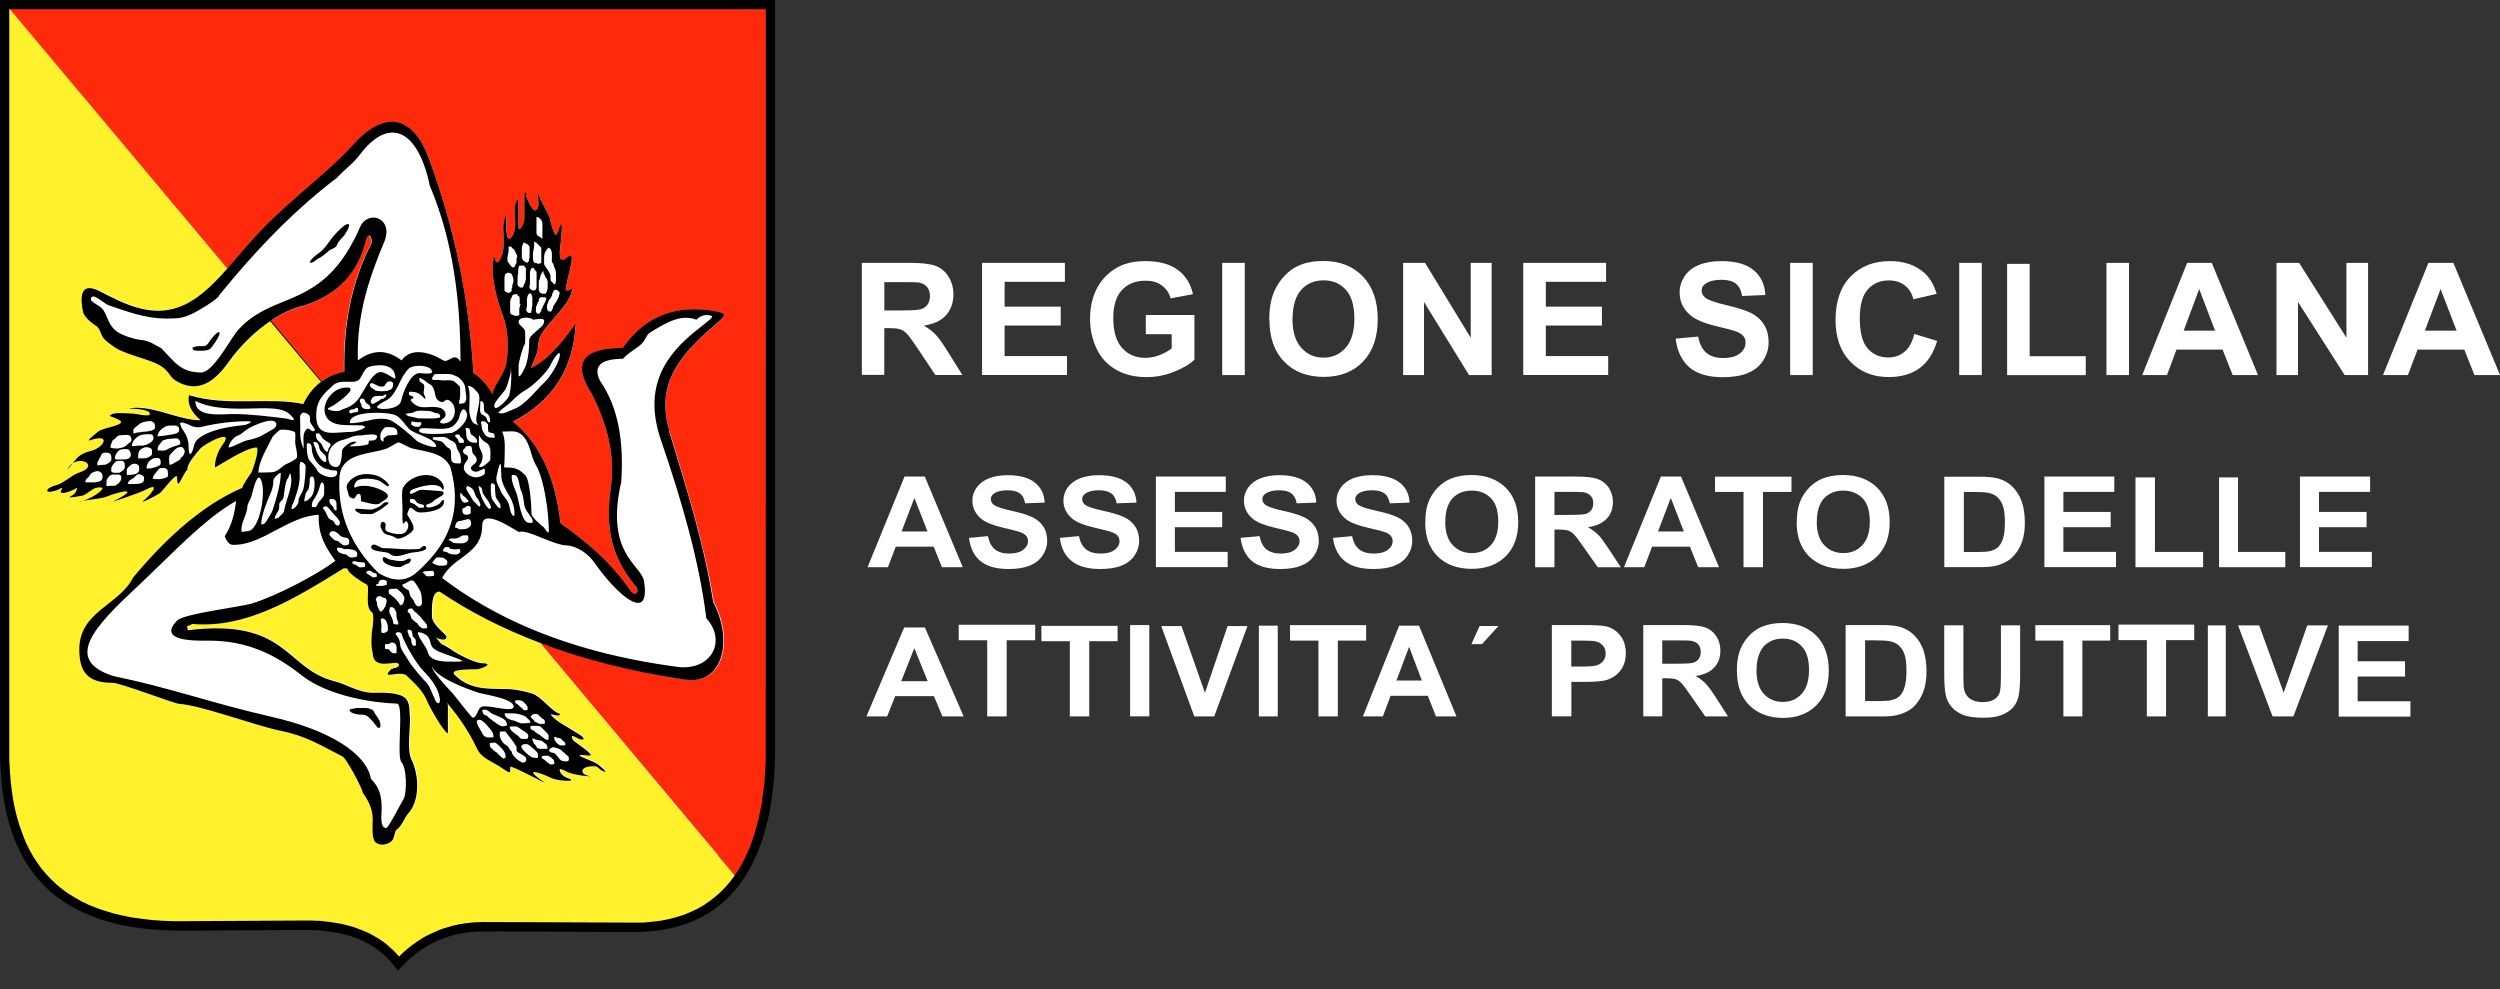
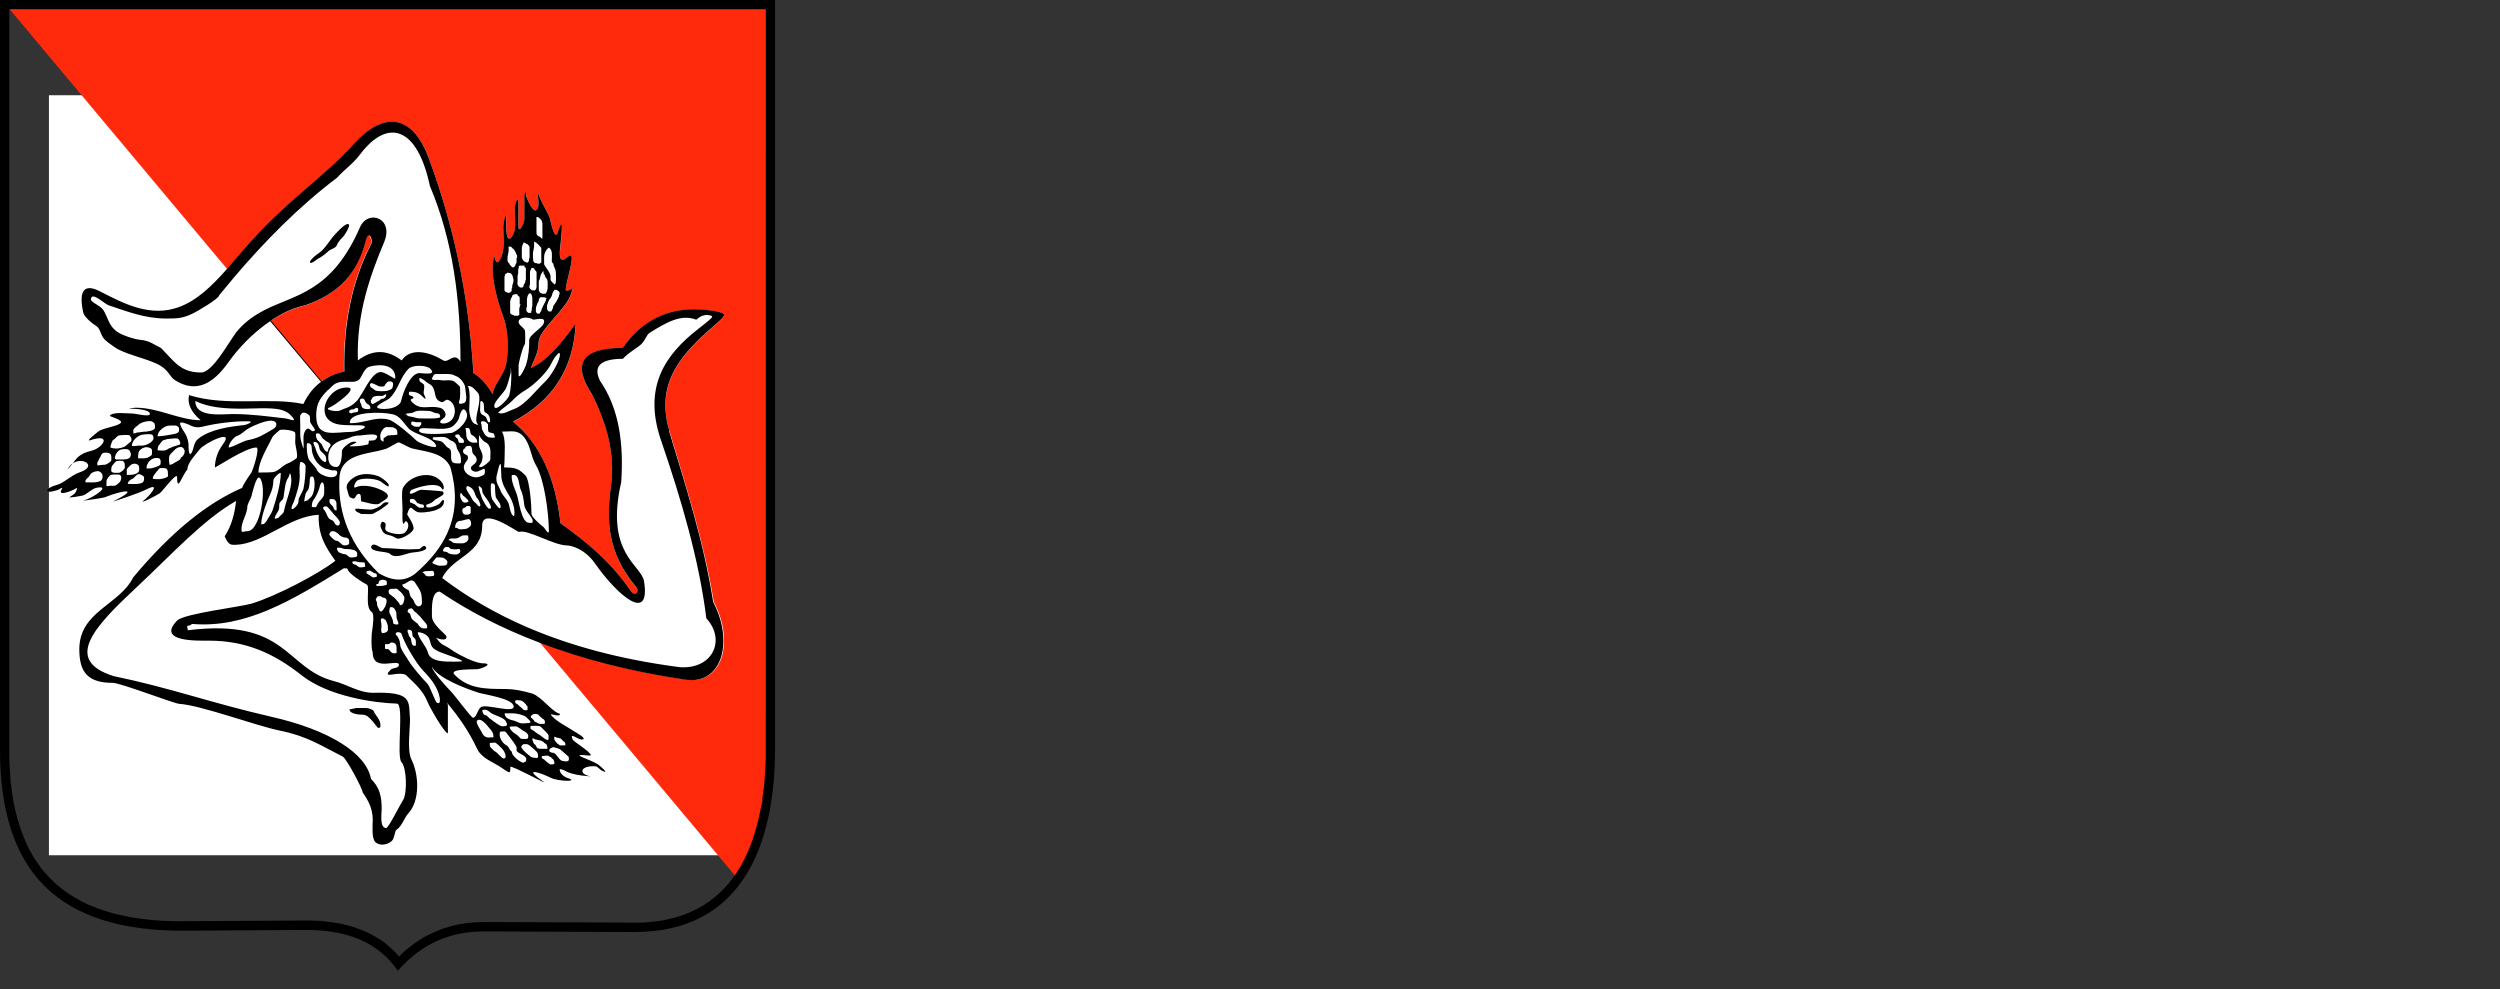
<svg xmlns="http://www.w3.org/2000/svg" width="91" height="36" viewBox="0 0 91 36" fill="none">
  <rect x="0" y="0" width="91" height="36" fill="#333333" stroke="none" />
  <path d="M26.679 3.467H1.781V31.131H26.679V3.467Z" fill="white" />
  <path d="M13.291 8.798C13.006 9.931 12.328 10.701 11.095 11.122C10.68 11.215 10.259 11.411 9.85 11.678L11.699 13.886C11.948 13.705 12.224 13.594 12.52 13.528C12.488 11.862 12.769 10.298 13.495 8.888C13.569 8.731 13.409 8.344 13.291 8.795V8.798Z" fill="#FF290C" />
  <path d="M0.089 0.024L8.267 9.791C8.658 9.349 9.055 8.859 9.518 8.378C10.718 7.136 11.942 6.291 12.882 5.244C13.916 4.096 14.986 4.084 15.615 5.774C16.498 8.173 17.073 10.774 17.233 13.586C17.494 13.742 17.728 13.998 17.933 14.356C17.933 14.091 18.359 13.622 18.428 13.255C18.522 12.771 18.502 12.022 18.336 11.577C18.119 11 17.841 10.086 17.968 9.412C17.968 8.967 18.004 9.752 18.17 9.508C18.407 9.151 18.321 8.684 18.321 8.254C18.321 8.125 18.428 7.641 18.428 7.975C18.428 8.035 18.392 8.871 18.596 8.669C18.834 8.429 18.739 7.96 18.739 7.605C18.739 7.437 18.872 7.043 18.872 7.452V8.236C18.872 8.552 19.089 8.125 19.089 7.996V7.136C19.089 7.007 19.148 6.931 19.148 7.085C19.148 7.196 19.364 7.665 19.477 7.665C19.699 7.665 19.551 7.085 19.569 6.931C19.569 7.136 19.922 7.68 20.007 7.921C20.043 8.032 20.194 8.814 20.304 8.465C20.597 7.569 20.378 9.042 20.378 9.19C20.378 9.788 20.707 9.226 20.796 9.319C20.905 9.43 20.502 10.588 20.615 10.588C20.873 10.588 20.909 10.323 20.796 10.681C20.615 11.28 19.604 12.004 19.604 12.488C19.604 12.861 19.424 13.123 19.329 13.402C19.871 13.162 20.41 12.555 20.956 11.785C20.885 13.415 20.126 14.605 18.674 15.354C19.646 16.139 20.218 17.378 20.405 19.053C21.344 19.723 22.242 20.46 22.957 21.509C23.114 21.741 23.309 21.555 23.143 21.353C22.13 20.147 22.061 18.999 22.242 17.7C22.411 16.458 22.038 15.327 21.552 14.359C20.814 13.234 21.193 12.669 22.669 12.669C23.514 11.466 24.649 11.105 25.98 11.322C26.534 11.409 26.41 11.49 26.036 11.824C24.845 12.852 23.84 13.908 24.365 15.679C24.957 17.666 25.615 19.657 25.983 21.909C26.742 23.353 26.312 24.934 24.963 24.733C23.007 24.444 21.232 23.987 19.643 23.38L26.843 31.977H26.846C27.741 30.735 28.073 28.979 28.079 27.157V0.024H0.089Z" fill="#FF290C" />
-   <path d="M15.748 22.417C15.748 22.742 16.279 23.075 16.279 23.169C16.279 23.373 15.878 23.19 15.896 23.205C15.964 23.268 16.047 23.406 16.145 23.454C16.261 23.505 16.442 23.623 16.536 23.692C16.77 23.845 17.262 24.089 17.544 24.128C18.021 24.128 17.642 24.296 17.426 24.344C17.331 24.359 16.341 24.311 16.572 24.546C17.067 25.051 17.657 25.066 18.368 25.066C18.745 25.066 19.077 25.129 19.403 25.234C19.755 25.355 20.114 25.905 20.41 25.971C20.41 26.14 19.948 25.884 20.114 26.052C20.363 26.305 20.645 26.425 20.944 26.621C20.944 26.621 21.469 26.906 21.19 26.906C21.057 26.906 20.727 26.606 20.879 26.921C20.911 26.985 21.756 27.508 21.471 27.49C20.651 27.402 21.504 27.625 21.783 27.805C21.851 27.854 22.26 28.202 21.934 28.037C21.887 28.022 21.768 27.884 21.721 27.884C21.16 27.835 21.057 28.151 21.504 28.241C21.637 28.256 20.879 28.226 20.612 28.052C20.612 28.052 20.398 27.941 20.398 28.004C20.398 28.139 20.564 28.271 20.68 28.305C21.157 28.458 20.313 28.425 20.087 28.305C19.657 28.088 19.032 27.899 19.791 28.425C20.135 28.656 18.602 27.808 18.602 27.905C18.602 28.19 18.602 28.142 18.187 27.872C17.927 27.703 17.544 27.571 17.399 27.255C17.088 26.603 16.738 26.106 16.281 25.547C16.314 25.61 16.329 25.61 16.329 25.682V26.684C16.163 26.621 15.668 25.731 15.588 25.535C15.422 25.114 15.111 24.861 14.829 24.582C14.767 24.513 14.648 24.513 14.533 24.513C14.319 24.513 13.955 24.666 14.251 24.359C14.322 24.296 14.547 24.311 14.547 24.191C14.547 23.938 13.593 24.477 13.593 23.737C13.525 23.584 13.543 23.066 13.578 22.904C13.593 22.787 13.658 22.336 13.563 22.27C13.282 22.08 13.513 21.328 13.377 21.265C13.267 21.217 12.686 20.844 12.686 20.712C12.683 20.709 12.674 20.697 12.665 20.685C12.656 20.676 12.65 20.673 12.639 20.673C12.627 20.673 12.579 20.688 12.576 20.676C12.576 20.676 12.568 20.673 12.565 20.667H12.562C12.562 20.667 12.562 20.67 12.559 20.67C12.559 20.67 12.556 20.673 12.55 20.673H12.547L12.562 20.661C10.611 21.869 8.954 22.862 7.025 22.7L6.915 22.76H6.865L6.838 22.787C6.838 22.814 6.865 22.898 6.865 22.928C10.496 22.483 10.401 24.317 12.185 24.78C12.645 24.892 13.092 25.204 13.59 25.204C13.931 25.204 14.556 25.171 14.793 25.412C14.968 25.589 14.921 25.884 14.951 26.161C14.951 26.536 14.841 27.303 14.998 27.622C15.283 28.202 15.309 29.128 14.888 29.595C14.734 29.766 14.663 30.052 14.453 30.196C14.39 30.244 14.39 30.494 14.296 30.59C14.153 30.734 13.848 30.797 13.688 30.638C13.546 30.494 13.593 30.037 13.593 29.826C13.593 29.417 13.436 29.125 13.226 28.828C13.226 28.698 12.633 27.589 12.499 27.526C11.699 27.12 11.216 26.783 10.226 26.585C9.346 26.407 7.351 25.658 6.55 25.607C6.361 25.595 4.401 24.843 4.135 24.843C3.234 24.843 2.913 24.471 2.913 23.623C2.913 22.239 4.372 22.011 4.873 21.006C6.266 19.341 7.582 18.291 8.845 17.744C8.845 17.675 9.126 17.26 9.168 17.206C9.215 17.145 9.509 16.276 9.354 16.276C8.966 16.276 7.849 17.034 7.849 16.998C7.849 16.7 7.958 16.406 8.13 16.174C8.607 15.54 7.454 16.129 7.309 16.328C7.182 16.487 6.832 16.857 6.85 17.076C6.66 17.266 6.473 17.942 6.473 17.356C6.473 17.14 5.931 17.876 5.842 17.942C5.715 18.036 5.036 18.378 5.264 18.198C5.439 18.069 5.931 17.503 5.356 17.801C5.027 17.969 4.108 18.258 4.132 18.246C5.178 17.726 4.473 17.837 3.868 18.078C3.77 18.123 3.29 18.183 3.056 18.213C3.017 18.225 2.982 18.228 2.952 18.234C2.881 18.237 2.94 18.231 3.056 18.213C3.435 18.105 4.102 17.633 3.53 17.744C3.343 17.789 3.171 18 3.017 18.029C2.97 18.042 2.475 18.135 2.567 18.078C2.641 18.029 2.742 17.972 2.78 17.9C2.807 17.849 2.884 17.708 2.78 17.771C2.614 17.876 2.101 18.069 2.273 17.798C2.365 17.669 2.146 17.825 2.122 17.825C1.58 18.003 1.663 17.744 2.087 17.642C2.335 17.581 2.629 17.278 2.916 17.185C3.592 16.959 3.047 16.604 2.676 16.851C2.626 16.92 2.567 16.992 2.487 17.07C2.537 16.971 2.602 16.899 2.676 16.851C2.833 16.646 2.928 16.499 3.355 16.394C3.785 16.288 4.114 15.741 3.308 16.012C3.106 16.075 3.583 15.711 3.619 15.684C3.82 15.543 4.562 15.467 4.413 15.311C4.321 15.224 4.01 15.143 4.022 15.122C4.126 14.965 4.665 15.04 4.855 15.04C4.965 15.04 5.483 15.182 5.483 15.056C5.483 14.878 4.879 14.863 4.775 14.863C4.609 14.863 4.941 14.827 4.965 14.827C5.798 14.827 6.568 15.284 7.33 15.284C6.977 14.983 6.835 14.674 6.906 14.37C8.296 14.8 9.841 14.421 11.068 14.695C11.242 14.331 11.462 14.069 11.711 13.886L9.861 11.679C9.378 12.003 8.919 12.437 8.519 12.936C8.246 13.269 7.532 14.584 6.37 13.808C6.183 13.684 6.168 13.42 5.691 13.209C5.255 13.017 4.529 12.86 4.209 12.632C4.058 12.524 3.865 12.406 3.779 12.274C3.669 12.106 3.669 11.934 3.518 11.844C3.213 11.652 3.068 11.447 3.053 11.354C2.884 10.548 3.097 10.292 3.684 10.602C4.564 11.059 5.51 11.54 6.524 11.171C7.197 10.93 7.727 10.41 8.281 9.784L0.157 0.09H0.101V27.231C0.101 31.654 2.193 33.819 6.782 33.789L11.079 33.756C12.633 33.753 13.768 34.186 14.491 35.239C15.398 34.201 16.447 33.807 17.636 33.816L23.034 33.837C24.874 33.84 26.11 33.149 26.899 32.051L19.628 23.37C18.297 22.856 17.097 22.239 16.032 21.527C15.721 21.524 15.751 22.14 15.751 22.42L15.748 22.417Z" fill="#FFF22D" />
  <path d="M11.581 9.412C11.708 9.361 11.901 9.195 11.972 9.126C12.022 9.075 12.236 9.033 12.268 8.91C12.304 8.801 12.449 8.657 12.517 8.585C12.517 8.585 12.823 8.155 12.66 8.155C12.532 8.155 12.268 8.456 12.197 8.531C12.022 8.708 11.827 9.069 11.613 9.207C11.507 9.282 11.35 9.391 11.278 9.532C11.302 9.661 11.566 9.409 11.584 9.409L11.581 9.412Z" fill="black" />
  <path d="M13.187 26.014C13.377 26.014 13.463 26.156 13.575 26.267C13.602 26.294 13.741 26.495 13.765 26.495C13.848 26.495 13.848 26.468 13.848 26.384C13.848 26.192 13.649 26.02 13.599 25.879C13.572 25.828 13.409 25.771 13.323 25.771H12.968C12.968 25.771 12.751 25.822 12.722 25.822C12.722 25.99 13.077 26.014 13.187 26.014Z" fill="black" />
-   <path d="M2.923 18.246C2.956 18.243 2.992 18.237 3.028 18.225C2.917 18.24 2.857 18.249 2.923 18.246Z" fill="black" />
  <path d="M14.02 19.04C13.902 18.92 13.834 19.055 13.854 19.184C13.997 19.572 14.115 19.389 14.423 19.59C14.563 19.677 15.055 19.386 15.055 19.232C15.055 19.04 14.809 18.742 14.821 18.715C14.975 18.231 14.975 18.655 15.316 18.655C15.396 18.655 15.52 18.646 15.65 18.622C15.653 18.622 15.659 18.622 15.662 18.619C15.908 18.574 16.16 18.475 16.16 18.258C16.16 18.102 16.039 18.285 16.033 18.294C15.997 18.378 15.603 18.532 15.526 18.451C15.514 18.436 15.505 18.387 15.526 18.369C15.529 18.366 15.624 18.342 15.701 18.3C15.781 18.255 15.834 18.192 15.834 18.189C16.068 18.048 16.223 18 16.11 17.888C16.098 17.876 15.413 17.828 15.357 17.828C15.25 17.828 15.164 17.888 15.081 17.933C15.078 17.933 15.072 17.936 15.069 17.936C15.031 17.957 14.989 17.973 14.96 17.973C14.865 17.973 14.945 17.852 14.981 17.831H14.984C14.984 17.831 14.992 17.828 14.995 17.828C15.209 17.729 15.95 17.503 16.101 17.807C16.137 17.891 16.229 17.687 16.03 17.494C15.701 17.158 15.099 17.275 14.794 17.588L14.785 17.597C14.738 17.648 14.699 17.702 14.666 17.762C14.604 17.906 14.652 18.36 14.652 18.547C14.652 18.583 14.616 19.268 14.735 19.004C14.794 18.884 14.981 19.145 14.746 19.38C14.619 19.503 14.234 19.416 14.097 19.347C13.94 19.265 14.094 19.115 14.017 19.037L14.02 19.04ZM14.927 18.174C14.954 18.171 15.022 18.147 15.061 18.171C15.105 18.186 15.141 18.246 15.167 18.279C15.167 18.279 15.179 18.306 15.188 18.306C15.209 18.318 15.283 18.342 15.316 18.354C15.33 18.366 15.39 18.354 15.41 18.375C15.431 18.396 15.431 18.412 15.431 18.445C15.431 18.472 15.419 18.481 15.387 18.481H15.268C15.242 18.481 15.102 18.372 15.087 18.351C15.067 18.336 14.921 18.291 14.921 18.276C14.93 18.255 14.909 18.183 14.93 18.177L14.927 18.174Z" fill="black" />
  <path d="M13.97 18.46C13.97 18.46 14.252 18.283 14.098 18.283C14.038 18.283 13.979 18.283 13.943 18.328C13.825 18.448 13.709 18.496 13.555 18.544C13.481 18.559 13.285 18.532 13.211 18.532C13.167 18.532 12.93 18.496 12.93 18.532C12.93 18.614 12.992 18.629 13.051 18.662C13.084 18.662 13.119 18.71 13.155 18.71H13.288C13.357 18.71 13.523 18.725 13.582 18.698C13.674 18.65 13.905 18.529 13.97 18.46Z" fill="black" />
  <path d="M13.063 17.979C13.191 17.979 13.096 18.256 13.17 18.256C13.25 18.256 13.712 18.433 13.831 18.316C13.926 18.22 14.305 18.112 14.006 17.91C13.76 17.742 13.244 17.598 12.938 17.742C12.832 17.79 12.924 17.525 13.03 17.477C13.22 17.381 13.762 17.417 13.899 17.558C13.92 17.573 14.121 17.727 14.136 17.703C14.24 17.607 13.816 17.342 13.768 17.33C13.38 17.201 12.995 17.225 12.719 17.513C12.627 17.607 12.592 17.721 12.639 17.829C12.666 17.892 12.687 18.13 12.793 18.121C12.959 18.229 12.924 17.976 13.066 17.976L13.063 17.979Z" fill="black" />
  <path d="M15.49 19.891C15.41 19.816 15.292 19.984 15.268 19.984C15.14 19.984 15.034 19.996 14.909 19.996C14.589 19.996 14.233 19.951 13.946 19.951C13.83 19.951 13.579 19.698 13.51 19.903C13.489 20.108 14.088 20.059 14.189 20.156C14.402 20.375 14.838 20.108 15.049 20.108C15.117 20.108 15.642 20.047 15.487 19.891H15.49Z" fill="black" />
-   <path d="M14.898 20.33C14.871 20.33 14.756 20.39 14.732 20.399C14.646 20.459 14.222 20.387 14.142 20.351C14.127 20.339 13.929 20.207 13.929 20.339C13.929 20.48 14.068 20.529 14.175 20.577C14.249 20.613 14.516 20.673 14.61 20.625C14.637 20.613 14.8 20.517 14.824 20.517C14.919 20.52 15.025 20.333 14.898 20.333V20.33Z" fill="black" />
  <path d="M2.457 17.087C2.537 17.005 2.596 16.933 2.647 16.867C2.576 16.915 2.507 16.987 2.457 17.087Z" fill="black" />
-   <path d="M7.615 12.446C7.568 12.515 7.508 12.599 7.413 12.599C7.274 12.599 7.12 12.587 7.007 12.659C6.996 12.779 7.173 12.767 7.268 12.767C7.425 12.767 7.514 12.767 7.639 12.707C7.707 12.674 8.045 12.163 7.991 12.106C7.908 12.019 7.624 12.422 7.615 12.446Z" fill="black" />
  <path d="M24.362 15.673C23.837 13.902 24.839 12.849 26.034 11.818C26.41 11.484 26.532 11.406 25.977 11.316C24.647 11.099 23.508 11.46 22.667 12.663C21.185 12.663 20.811 13.228 21.549 14.353C22.032 15.321 22.409 16.452 22.24 17.694C22.059 18.992 22.13 20.141 23.141 21.347C23.307 21.549 23.114 21.735 22.954 21.503C22.24 20.454 21.342 19.717 20.402 19.047C20.215 17.372 19.643 16.133 18.671 15.348C20.123 14.599 20.882 13.409 20.953 11.779C20.408 12.549 19.869 13.156 19.326 13.396C19.421 13.117 19.602 12.852 19.602 12.482C19.602 11.998 20.616 11.274 20.793 10.675C20.903 10.317 20.867 10.582 20.613 10.582C20.503 10.582 20.906 9.424 20.793 9.313C20.701 9.22 20.375 9.782 20.375 9.184C20.375 9.03 20.592 7.557 20.301 8.459C20.192 8.808 20.04 8.029 20.005 7.915C19.913 7.674 19.566 7.13 19.566 6.925C19.551 7.079 19.7 7.659 19.474 7.659C19.365 7.659 19.145 7.19 19.145 7.079C19.145 6.925 19.086 7.003 19.086 7.13V7.99C19.086 8.119 18.87 8.552 18.87 8.23V7.446C18.87 7.037 18.736 7.431 18.736 7.599C18.736 7.957 18.831 8.423 18.594 8.663C18.39 8.868 18.425 8.029 18.425 7.969C18.425 7.635 18.318 8.122 18.318 8.248C18.318 8.678 18.41 9.145 18.167 9.502C18.001 9.743 17.966 8.958 17.966 9.406C17.838 10.08 18.117 10.994 18.333 11.571C18.499 12.016 18.52 12.765 18.425 13.249C18.357 13.622 17.93 14.091 17.93 14.35C17.726 13.992 17.491 13.736 17.23 13.58C17.073 10.768 16.498 8.167 15.612 5.768C14.984 4.078 13.914 4.09 12.879 5.238C11.94 6.285 10.716 7.127 9.515 8.372C9.053 8.853 8.655 9.34 8.264 9.785C8.261 9.788 8.255 9.794 8.255 9.797C7.701 10.422 7.165 10.943 6.498 11.183C5.484 11.547 4.538 11.072 3.658 10.615C3.068 10.305 2.858 10.564 3.027 11.367C3.042 11.46 3.193 11.664 3.492 11.857C3.643 11.95 3.643 12.121 3.753 12.287C3.839 12.416 4.034 12.536 4.183 12.645C4.503 12.87 5.229 13.027 5.665 13.222C6.142 13.43 6.16 13.694 6.343 13.82C7.505 14.593 8.22 13.282 8.492 12.948C8.896 12.443 9.352 12.016 9.835 11.691L11.685 13.899C11.436 14.082 11.213 14.347 11.041 14.707C9.808 14.44 8.27 14.816 6.88 14.383C6.812 14.693 6.954 14.996 7.304 15.297C6.542 15.297 5.771 14.84 4.939 14.84C4.912 14.84 4.583 14.876 4.749 14.876C4.853 14.876 5.457 14.891 5.457 15.068C5.457 15.192 4.944 15.053 4.829 15.053C4.639 15.053 4.097 14.978 3.996 15.134C3.984 15.156 4.301 15.234 4.387 15.324C4.538 15.48 3.794 15.556 3.593 15.697C3.557 15.724 3.08 16.091 3.282 16.025C4.088 15.757 3.759 16.304 3.329 16.407C2.902 16.512 2.804 16.659 2.65 16.864C3.021 16.614 3.566 16.972 2.89 17.197C2.603 17.291 2.312 17.594 2.06 17.654C1.642 17.76 1.554 18.015 2.096 17.838C2.117 17.838 2.333 17.681 2.247 17.811C2.072 18.078 2.588 17.886 2.754 17.784C2.858 17.721 2.781 17.859 2.754 17.913C2.718 17.988 2.615 18.042 2.541 18.09C2.449 18.142 2.944 18.054 2.991 18.042C3.145 18.015 3.32 17.802 3.504 17.757C4.076 17.645 3.412 18.117 3.03 18.226C3.267 18.193 3.744 18.133 3.842 18.09C4.446 17.85 5.152 17.733 4.106 18.259C4.085 18.271 5.001 17.979 5.33 17.814C5.908 17.516 5.416 18.081 5.238 18.211C5.01 18.388 5.688 18.042 5.816 17.955C5.908 17.892 6.447 17.155 6.447 17.369C6.447 17.955 6.634 17.276 6.824 17.089C6.803 16.87 7.153 16.503 7.283 16.34C7.434 16.148 8.581 15.556 8.104 16.187C7.935 16.419 7.823 16.716 7.823 17.011C7.823 17.047 8.94 16.289 9.328 16.289C9.482 16.289 9.189 17.161 9.142 17.218C9.097 17.27 8.818 17.688 8.818 17.757C7.556 18.301 6.24 19.35 4.847 21.019C4.349 22.024 2.887 22.252 2.887 23.635C2.887 24.483 3.208 24.856 4.109 24.856C4.378 24.856 6.335 25.608 6.524 25.62C7.325 25.671 9.319 26.42 10.2 26.597C11.19 26.799 11.673 27.136 12.473 27.538C12.607 27.602 13.199 28.711 13.199 28.841C13.404 29.138 13.567 29.427 13.567 29.839C13.567 30.046 13.52 30.509 13.662 30.651C13.828 30.81 14.127 30.747 14.269 30.603C14.364 30.506 14.364 30.257 14.427 30.209C14.64 30.064 14.708 29.779 14.862 29.607C15.286 29.147 15.262 28.221 14.972 27.635C14.815 27.31 14.925 26.549 14.925 26.173C14.892 25.9 14.939 25.605 14.767 25.425C14.53 25.184 13.902 25.217 13.564 25.217C13.066 25.217 12.615 24.904 12.159 24.793C10.369 24.333 10.47 22.493 6.838 22.941C6.838 22.914 6.812 22.829 6.812 22.799L6.838 22.772H6.889L6.999 22.712C8.931 22.872 10.585 21.882 12.535 20.674L12.521 20.686H12.524L12.533 20.683C12.535 20.683 12.535 20.68 12.535 20.68H12.538L12.55 20.689C12.553 20.701 12.601 20.686 12.613 20.686C12.621 20.686 12.633 20.689 12.639 20.698C12.651 20.71 12.654 20.719 12.66 20.725C12.66 20.86 13.238 21.23 13.351 21.278C13.484 21.341 13.256 22.096 13.537 22.282C13.632 22.345 13.57 22.799 13.552 22.917C13.517 23.085 13.502 23.602 13.567 23.75C13.567 24.486 14.521 23.951 14.521 24.204C14.521 24.324 14.293 24.309 14.225 24.372C13.928 24.673 14.293 24.526 14.507 24.526C14.625 24.526 14.741 24.526 14.803 24.595C15.085 24.874 15.396 25.127 15.562 25.548C15.645 25.749 16.14 26.633 16.303 26.697V25.695C16.303 25.623 16.288 25.623 16.255 25.56C16.718 26.113 17.062 26.612 17.373 27.268C17.524 27.584 17.903 27.722 18.161 27.884C18.576 28.152 18.576 28.2 18.576 27.917C18.576 27.821 20.109 28.669 19.765 28.438C19.006 27.917 19.631 28.104 20.061 28.317C20.289 28.438 21.131 28.471 20.654 28.317C20.538 28.284 20.372 28.149 20.372 28.017C20.372 27.953 20.586 28.065 20.586 28.065C20.85 28.236 21.608 28.269 21.478 28.254C21.03 28.17 21.134 27.848 21.694 27.896C21.742 27.896 21.86 28.032 21.908 28.05C22.237 28.218 21.828 27.866 21.757 27.818C21.475 27.635 20.618 27.412 21.445 27.503C21.727 27.517 20.885 26.997 20.853 26.934C20.701 26.618 21.033 26.919 21.164 26.919C21.445 26.919 20.918 26.633 20.918 26.633C20.621 26.432 20.34 26.318 20.088 26.065C19.922 25.897 20.384 26.149 20.384 25.984C20.088 25.912 19.723 25.367 19.377 25.247C19.047 25.148 18.715 25.079 18.342 25.079C17.631 25.079 17.038 25.064 16.546 24.559C16.312 24.327 17.305 24.375 17.399 24.357C17.616 24.309 17.992 24.141 17.518 24.141C17.236 24.105 16.744 23.855 16.51 23.705C16.415 23.632 16.235 23.521 16.119 23.467C16.021 23.419 15.938 23.284 15.87 23.217C15.855 23.202 16.252 23.386 16.252 23.181C16.252 23.085 15.722 22.751 15.722 22.43C15.722 22.15 15.689 21.534 16.003 21.534C17.064 22.252 18.265 22.869 19.599 23.377C19.608 23.38 19.611 23.38 19.619 23.386C21.208 23.996 22.981 24.45 24.94 24.739C26.286 24.941 26.718 23.356 25.96 21.915C25.604 19.66 24.949 17.669 24.353 15.685L24.362 15.673ZM19.03 15.862C19.311 16.151 19.311 16.599 19.504 16.924C19.815 17.438 19.978 18.692 19.978 19.326C19.978 19.516 19.821 19.197 19.762 19.167C19.667 19.104 19.347 18.809 19.347 18.713C19.347 18.427 19.285 17.462 19.122 17.303C18.905 17.083 18.778 17.017 18.425 17.017C18.303 17.017 18.363 17.017 18.363 16.825C18.363 16.509 18.425 15.959 18.271 15.712C18.615 15.709 18.807 15.643 19.03 15.859V15.862ZM16.893 19.771C16.854 19.78 16.73 19.78 16.632 19.774H16.617C16.567 19.771 16.522 19.765 16.507 19.759L16.475 19.738C16.424 19.723 16.43 19.669 16.332 19.669C16.332 19.606 16.404 19.6 16.472 19.6H16.486C16.51 19.6 16.534 19.603 16.549 19.603C16.596 19.603 16.647 19.591 16.688 19.576C16.7 19.576 16.709 19.543 16.733 19.543C16.753 19.543 16.819 19.492 16.836 19.492C16.857 19.492 17.035 19.471 17.041 19.504C17.041 19.525 17.053 19.597 17.053 19.615C17.041 19.66 16.99 19.735 16.961 19.738C16.946 19.735 16.913 19.765 16.893 19.765V19.771ZM14.957 22.448C14.957 22.427 14.93 22.351 14.921 22.339C14.91 22.327 14.847 22.279 14.838 22.279C14.838 22.231 14.85 22.168 14.901 22.156C14.921 22.156 14.96 22.144 14.981 22.144C15.016 22.144 15.076 22.267 15.114 22.279C15.141 22.279 15.188 22.348 15.209 22.363C15.304 22.433 15.408 22.595 15.502 22.691C15.535 22.727 15.55 22.775 15.55 22.826C15.55 22.878 15.514 22.875 15.464 22.875C15.428 22.875 15.381 22.875 15.354 22.86C15.307 22.838 15.236 22.778 15.212 22.715C15.212 22.703 15.165 22.679 15.153 22.667C15.073 22.598 14.978 22.55 14.96 22.448H14.957ZM15.135 23.497C15.135 23.497 15.099 23.509 15.088 23.509C14.966 23.509 14.978 23.317 14.954 23.244C14.942 23.208 14.895 23.169 14.88 23.133C14.868 23.097 14.868 23.037 14.844 23.025C14.844 23.025 14.824 22.941 14.844 22.929C14.895 22.902 14.978 22.941 14.996 22.989C15.008 23.025 15.008 23.097 15.016 23.145C15.016 23.172 15.099 23.23 15.111 23.256C15.15 23.305 15.138 23.437 15.138 23.497H15.135ZM15.254 22.072C15.182 22.087 15.099 21.991 15.073 21.903C15.061 21.84 14.993 21.78 14.957 21.732C14.91 21.672 14.898 21.491 14.862 21.479C14.788 21.443 14.634 21.368 14.646 21.272C14.8 21.272 14.969 20.992 15.111 21.212C15.206 21.356 15.348 21.54 15.348 21.732C15.348 21.84 15.411 22.042 15.254 22.072ZM14.311 21.723C14.264 21.696 14.216 21.639 14.181 21.627C14.154 21.612 14.145 21.543 14.145 21.515C14.172 21.419 14.228 21.434 14.326 21.434C14.385 21.434 14.432 21.407 14.48 21.455C14.515 21.491 14.575 21.543 14.601 21.564C14.628 21.591 14.684 21.66 14.684 21.675C14.684 21.687 14.72 21.723 14.72 21.735C14.72 21.831 14.705 21.918 14.658 21.991C14.646 22.012 14.625 22.012 14.61 22.012C14.61 22.012 14.575 22.06 14.551 22.012C14.539 21.991 14.539 21.963 14.515 21.939C14.453 21.876 14.376 21.759 14.311 21.723ZM14.501 22.679C14.501 22.715 14.501 22.73 14.465 22.73H14.397C14.361 22.715 14.311 22.715 14.311 22.667C14.311 22.55 14.228 22.415 14.181 22.318C14.154 22.27 14.181 22.165 14.192 22.111C14.192 22.111 14.219 22.099 14.24 22.099C14.287 22.099 14.314 22.111 14.349 22.147C14.382 22.183 14.43 22.282 14.43 22.339C14.43 22.399 14.43 22.475 14.444 22.523C14.453 22.559 14.501 22.646 14.501 22.679ZM15.114 20.881C14.744 21.173 14.302 21.167 13.786 20.866C12.778 19.877 12.301 18.746 12.352 17.465C12.352 16.608 13.161 16.548 13.789 16.407C13.792 16.407 13.798 16.404 13.801 16.404C13.884 16.382 13.964 16.364 14.038 16.34C14.148 16.307 14.456 16.103 14.509 16.103C14.566 16.103 14.91 16.307 14.999 16.322C15.523 16.452 16.14 16.467 16.392 16.999C16.62 17.808 16.638 18.602 16.294 19.374C16.294 19.377 16.291 19.384 16.291 19.387C16.066 19.895 15.686 20.391 15.114 20.881ZM14.08 21.179V21.29H14.056L14.041 21.293L14.02 21.305H13.997L13.982 21.317H13.931V21.329H13.721C13.688 21.317 13.7 21.308 13.7 21.296V21.269L13.712 21.257H13.771C13.771 21.236 13.783 21.188 13.792 21.176C13.807 21.161 13.804 21.149 13.807 21.14L13.84 21.128C13.84 21.128 13.851 21.116 13.86 21.116C13.875 21.116 13.887 21.104 13.896 21.104H13.964C13.964 21.104 13.991 21.116 14 21.116H14.02L14.053 21.137L14.068 21.158L14.083 21.179H14.08ZM13.321 15.826C13.555 15.802 13.869 15.793 13.665 16.004C13.641 16.028 13.561 16.037 13.496 16.037H13.44C13.407 16.037 13.44 16.16 13.389 16.178C13.202 16.229 12.998 16.247 12.787 16.247C12.55 16.247 13.217 16.076 12.87 16.076C12.752 16.076 12.447 16.301 12.447 16.422C12.447 16.563 12.432 16.999 12.242 16.999C12.037 16.999 11.948 16.843 11.948 16.65C11.948 16.268 12.224 16.058 12.55 15.992C12.755 15.94 12.826 15.85 13.119 15.85C13.146 15.85 13.223 15.841 13.309 15.829H13.321V15.826ZM12.941 15.393C12.87 15.402 12.802 15.405 12.737 15.402C12.725 15.333 12.752 15.273 12.805 15.225C12.808 15.222 12.814 15.222 12.814 15.216C13.111 14.954 14.178 15.002 14.403 15.117C14.589 15.201 14.744 15.462 14.886 15.607C15.12 15.832 15.778 15.922 15.876 16.223C15.92 16.379 15.259 16.13 15.168 16.046C15.002 15.877 14.347 15.312 14.145 15.273C13.742 15.168 13.345 15.348 12.959 15.393C12.956 15.393 12.947 15.393 12.944 15.393H12.941ZM12.704 15.02C12.704 15.02 12.716 14.939 12.737 14.927L12.77 14.915L12.79 14.903H12.858L12.879 14.891L12.912 14.879L12.933 14.867L12.944 14.846H12.989L13.004 14.858H13.016L13.036 14.87V14.963C13.036 15.008 12.903 15.014 12.87 15.014C12.858 15.014 12.835 15.035 12.823 15.035C12.811 15.035 12.802 15.047 12.79 15.047H12.77L12.758 15.035L12.746 15.023H12.725C12.725 15.023 12.716 15.011 12.71 15.02H12.704ZM16.003 14.843C15.603 14.738 15.319 14.966 15.002 14.638C14.835 14.47 15.144 14.554 15.022 14.431C14.99 14.398 14.927 14.419 14.889 14.368C14.877 14.341 14.877 14.257 14.913 14.257C15.135 14.257 15.248 14.302 15.378 14.434C15.577 14.635 15.461 14.422 15.428 14.341C15.396 14.265 15.485 14.049 15.416 13.983C15.336 13.908 15.262 13.932 15.262 13.781C15.262 13.709 15.467 13.857 15.491 13.878C15.6 13.989 15.713 13.971 15.787 14.157C15.858 14.326 15.814 14.518 16.009 14.614C16.184 14.707 16.184 14.491 16.338 14.569C16.635 14.713 16.626 15.228 16.326 15.369C16.152 15.462 15.864 15.417 16.128 15.234C16.315 15.123 16.184 14.885 16.006 14.84L16.003 14.843ZM15.277 15.231C15.197 15.231 15.102 15.198 15.031 15.18C14.987 15.168 14.91 15.159 14.856 15.146C14.824 15.134 14.794 15.065 14.747 15.077C14.838 15.026 14.981 15.056 15.07 15.002C15.176 14.921 15.44 14.957 15.582 14.957C15.674 14.957 15.737 14.99 15.805 15.02C15.888 15.065 16.021 14.999 16.021 15.177C16.024 15.258 15.378 15.228 15.274 15.228L15.277 15.231ZM15.334 15.375V15.456H15.322V15.468L15.31 15.48L15.289 15.501L15.277 15.522L15.256 15.534H15.135C15.135 15.534 15.102 15.522 15.09 15.522C15.079 15.519 15.067 15.519 15.055 15.51L15.022 15.489L15.002 15.468C15.002 15.468 14.969 15.468 14.969 15.447V15.366C14.969 15.366 14.99 15.345 15.002 15.345C15.022 15.333 15.034 15.357 15.093 15.357C15.114 15.369 15.138 15.369 15.15 15.369H15.316L15.328 15.381H15.331V15.372L15.334 15.375ZM15.271 13.58C14.93 13.58 14.667 14.299 14.607 14.572C14.545 14.93 13.754 14.936 13.727 14.822C13.727 14.716 14.095 14.584 14.204 14.473C14.501 14.172 14.563 13.736 14.871 13.424C15.013 13.279 15.523 13.279 15.665 13.424C15.915 13.679 15.369 13.58 15.271 13.58ZM13.857 14.416C13.905 14.416 13.961 14.404 13.979 14.383L14.011 14.362C14.047 14.347 14.059 14.347 14.059 14.383C14.059 14.446 13.979 14.518 13.917 14.518C13.848 14.518 13.825 14.581 13.783 14.593C13.742 14.605 13.597 14.716 13.549 14.704C13.517 14.693 13.499 14.635 13.499 14.611V14.566C13.499 14.545 13.52 14.545 13.52 14.554C13.552 14.398 13.718 14.41 13.86 14.41L13.857 14.416ZM14.192 14.19C14.157 14.205 14.124 14.217 14.095 14.226C14.014 14.247 13.727 14.247 13.665 14.214C13.62 14.187 13.567 14.133 13.523 14.115C13.478 14.097 13.46 14.022 13.466 13.98L13.511 13.947C13.543 13.935 13.685 14.01 13.715 14.022C13.727 14.022 13.774 14.058 13.783 14.058C13.816 14.07 13.869 14.07 13.917 14.07C13.961 14.07 13.991 14.07 14 14.034C14.02 13.989 14.071 13.938 14.103 13.905C14.124 13.878 14.213 13.878 14.246 13.89C14.278 13.905 14.308 13.926 14.308 13.971C14.308 14.082 14.287 14.16 14.192 14.19ZM13.484 14.84C13.484 14.903 13.392 14.891 13.351 14.891C13.288 14.891 13.185 14.87 13.164 14.786C13.164 14.774 13.143 14.71 13.143 14.701C13.128 14.681 13.096 14.632 13.107 14.632C13.107 14.611 13.096 14.581 13.096 14.557C13.096 14.545 13.143 14.512 13.143 14.512C13.176 14.5 13.238 14.5 13.262 14.545C13.288 14.596 13.321 14.681 13.371 14.701C13.422 14.726 13.481 14.771 13.481 14.837L13.484 14.84ZM17.094 16.229C17.174 16.229 17.186 16.34 17.186 16.398C17.186 16.575 17.352 16.566 17.352 16.743C17.352 16.867 17.186 16.927 17.153 16.993C17.106 17.098 17.227 17.17 17.319 17.17C17.426 17.17 17.435 17.125 17.518 17.107C17.58 17.086 17.651 16.996 17.651 17.152C17.651 17.297 17.607 17.288 17.485 17.342C17.21 17.477 16.709 17.164 16.943 16.84C16.976 16.794 17.035 16.728 17.035 16.671C17.035 16.527 16.937 16.578 16.869 16.482C16.833 16.422 16.869 16.313 16.931 16.325C16.928 16.232 17.026 16.232 17.094 16.232V16.229ZM16.949 15.577H17.02C17.153 15.577 17.082 15.793 17.174 15.832C17.248 15.868 17.308 15.925 17.349 15.989C17.361 16.016 17.393 16.1 17.349 16.112H17.207C17.064 16.091 16.973 15.976 16.973 15.832C16.973 15.763 16.964 15.697 16.952 15.628C16.952 15.628 16.94 15.589 16.949 15.577ZM17.471 16.328C17.411 16.217 17.435 15.979 17.435 15.835C17.494 15.934 17.568 16.052 17.681 16.103C17.791 16.163 17.823 16.247 17.847 16.364C17.859 16.458 17.847 16.632 17.847 16.728C17.847 16.788 17.598 16.984 17.527 16.996C17.34 17.041 17.515 16.861 17.527 16.828C17.601 16.59 17.565 16.527 17.471 16.325V16.328ZM16.842 18.668C16.842 18.647 16.83 18.608 16.83 18.587V18.541L16.851 18.508C16.851 18.508 16.884 18.487 16.896 18.487C16.907 18.487 16.94 18.466 16.94 18.466C16.952 18.466 16.961 18.451 16.967 18.439C16.967 18.439 16.999 18.418 17.011 18.418H17.085L17.106 18.43L17.121 18.451L17.133 18.466V18.668L17.121 18.68L17.106 18.701L17.094 18.713H17.082C17.082 18.713 17.038 18.734 17.026 18.734H16.928L16.884 18.713L16.872 18.701L16.86 18.689V18.677L16.845 18.665L16.842 18.668ZM16.937 18.298C16.827 18.298 16.795 18.19 16.762 18.12C16.75 18.099 16.75 18.051 16.75 18.015C16.75 17.97 16.771 17.964 16.771 17.931C16.804 17.952 16.83 18.027 16.869 18.051C16.881 18.051 16.955 18.12 16.955 18.12C16.955 18.133 16.982 18.154 16.99 18.154C17.011 18.175 17.053 18.214 17.053 18.247C17.056 18.274 16.958 18.298 16.934 18.298H16.937ZM16.887 16.109L16.875 16.121H16.733C16.712 16.121 16.685 16.076 16.685 16.058C16.685 16.046 16.673 16.013 16.673 16.007C16.673 15.992 16.652 15.979 16.652 15.97L16.641 15.949H16.629L16.617 15.937L16.596 15.916C16.596 15.916 16.564 15.883 16.564 15.871C16.608 15.778 16.575 15.835 16.608 15.823C16.62 15.823 16.629 15.811 16.641 15.811H16.685C16.712 15.823 16.721 15.832 16.721 15.832C16.721 15.832 16.741 15.859 16.741 15.868C16.741 15.877 16.753 15.889 16.762 15.901L16.783 15.922L16.804 15.943L16.824 15.955L16.851 15.976C16.851 15.976 16.872 16.004 16.872 16.013L16.884 16.034V16.115H16.893L16.887 16.109ZM16.623 16.277C16.623 16.346 16.733 16.482 16.744 16.533C16.756 16.584 16.777 16.644 16.777 16.701C16.777 16.761 16.798 16.87 16.727 16.87C16.501 16.87 16.418 16.858 16.418 16.617C16.418 16.512 16.439 16.361 16.338 16.316C16.196 16.247 16.152 16.067 15.998 16.049C15.965 16.049 15.751 16.004 15.751 15.989C15.751 15.892 15.796 15.913 15.873 15.913C15.977 15.913 16.089 15.892 16.193 15.913C16.291 15.934 16.368 16.025 16.445 16.049C16.54 16.076 16.62 16.181 16.62 16.277H16.623ZM13.961 15.952V16.076C13.961 16.076 13.94 16.067 13.926 16.061C13.911 16.061 13.878 16.025 13.863 16.01C13.843 15.995 13.843 15.868 13.843 15.838C13.843 15.751 13.964 15.546 14.065 15.546C14.133 15.546 14.269 15.546 14.326 15.562C14.441 15.613 14.465 15.646 14.465 15.799C14.465 15.835 14.394 15.835 14.358 15.835C14.29 15.835 14.172 15.85 14.121 15.85C14.101 15.853 13.964 15.955 13.964 15.955L13.961 15.952ZM12.076 17.122C12.144 17.122 12.277 17.101 12.277 17.194C12.277 17.522 11.646 17.33 11.545 17.122C11.495 16.999 11.323 16.843 11.252 16.74C11.184 16.632 11.169 16.392 11.169 16.319C11.169 16.286 11.148 16.13 11.202 16.13C11.37 16.13 11.341 16.301 11.356 16.422C11.406 16.686 11.56 16.927 11.818 17.05L12.076 17.119V17.122ZM12.251 18.535C12.251 18.656 12.171 18.523 12.153 18.535C12.153 18.484 12.117 18.424 12.073 18.394C12.061 18.382 12.014 18.325 12.005 18.313C11.993 18.292 11.993 18.244 11.993 18.214C11.993 18.187 11.993 18.166 12.026 18.166C12.094 18.166 12.177 18.154 12.212 18.226C12.212 18.226 12.245 18.277 12.245 18.286C12.242 18.361 12.254 18.454 12.254 18.535H12.251ZM11.225 17.811C11.261 17.727 11.276 17.546 11.276 17.45C11.276 17.33 11.394 17.297 11.427 17.414C11.477 17.591 11.448 17.898 11.353 18.051C11.308 18.114 11.231 18.175 11.196 18.211C11.175 18.226 11.098 18.238 11.074 18.262C11.074 18.178 11.107 18.054 11.124 17.97C11.136 17.934 11.199 17.859 11.228 17.811H11.225ZM11.427 18.175C11.507 18.063 11.566 17.937 11.614 17.799C11.628 17.763 11.664 17.546 11.735 17.561C11.83 17.588 11.797 17.907 11.797 17.982C11.786 18.127 11.617 18.22 11.563 18.346C11.489 18.517 11.477 18.451 11.35 18.454C11.35 18.346 11.362 18.262 11.424 18.175H11.427ZM11.922 18.454C12.008 18.538 12.097 18.662 12.192 18.764C12.236 18.8 12.372 18.953 12.372 19.014C12.372 19.107 12.322 19.167 12.233 19.107C12.174 19.071 12.174 19.002 12.129 18.965C12.094 18.929 12.011 18.917 11.975 18.872C11.907 18.803 11.866 18.611 11.777 18.538C11.708 18.433 11.874 18.409 11.919 18.454H11.922ZM12.037 19.359C12.064 19.326 12.117 19.338 12.156 19.338C12.195 19.338 12.215 19.371 12.248 19.384C12.316 19.41 12.355 19.492 12.423 19.525C12.444 19.528 12.503 19.561 12.518 19.561C12.55 19.561 12.586 19.573 12.616 19.573C12.642 19.573 12.71 19.633 12.71 19.669V19.768C12.71 19.837 12.604 19.853 12.544 19.853C12.417 19.853 12.358 19.684 12.251 19.684C12.189 19.684 12.123 19.615 12.082 19.576C12.061 19.555 11.987 19.477 11.987 19.465C11.99 19.416 12.008 19.392 12.037 19.359ZM16.229 19.91H16.32C16.353 19.922 16.395 19.985 16.418 19.985C16.481 19.985 16.605 20.012 16.667 19.985H16.735C16.735 19.985 16.756 20.066 16.756 20.078C16.756 20.123 16.652 20.183 16.614 20.183C16.504 20.183 16.362 20.183 16.279 20.102C16.246 20.069 16.125 20.102 16.125 20.039C16.134 19.976 16.181 19.919 16.232 19.91H16.229ZM16.925 19.257C16.851 19.257 16.759 19.278 16.697 19.257C16.694 19.257 16.661 19.224 16.65 19.224C16.629 19.212 16.593 19.212 16.564 19.212C16.564 19.101 16.614 18.974 16.73 18.962C16.774 18.962 16.813 18.95 16.851 18.941C16.913 18.929 16.985 18.896 17.056 18.896C17.124 18.896 17.148 19.005 17.148 19.053C17.148 19.116 17.127 19.164 17.067 19.197C17.017 19.221 17.005 19.254 16.925 19.254V19.257ZM17.091 18.003C17.079 17.982 17.047 17.94 17.029 17.907C17.008 17.88 16.973 17.814 16.973 17.772C16.973 17.745 16.973 17.736 16.993 17.712C17.002 17.703 17.005 17.697 17.008 17.691C17.064 17.694 17.177 17.766 17.201 17.802C17.222 17.835 17.245 17.853 17.248 17.886C17.248 17.898 17.269 17.913 17.269 17.922C17.281 17.973 17.314 18.045 17.343 18.099C17.355 18.12 17.391 18.163 17.402 18.175C17.423 18.202 17.497 18.358 17.485 18.4C17.453 18.511 17.331 18.319 17.311 18.307C17.266 18.286 17.189 18.187 17.177 18.151C17.156 18.105 17.118 18.051 17.091 18.003ZM17.423 17.681C17.518 17.745 17.557 17.766 17.557 17.889C17.557 17.982 17.761 18.199 17.803 18.295C17.814 18.316 17.942 18.52 17.814 18.52C17.734 18.52 17.554 18.175 17.539 18.127C17.5 17.994 17.423 17.826 17.423 17.681ZM17.865 17.715C17.865 17.627 17.865 17.558 17.969 17.609C18.031 17.636 18.019 17.703 18.019 17.769C18.019 17.865 18.031 17.97 18.04 18.06C18.06 18.184 18.221 18.292 18.221 18.436C18.221 18.653 17.986 18.268 17.957 18.235C17.853 18.136 17.865 17.841 17.865 17.709V17.715ZM18.221 17.859C18.161 17.703 18.069 17.603 18.069 17.447V17.363C18.167 16.897 18.238 16.722 18.238 17.065C18.238 17.158 18.25 17.303 18.25 17.375C18.283 17.642 18.425 17.856 18.558 18.081C18.638 18.217 18.724 18.445 18.724 18.614C18.724 18.614 18.736 18.785 18.704 18.785C18.6 18.764 18.549 18.484 18.538 18.412C18.493 18.187 18.3 18.063 18.218 17.859H18.221ZM18.624 17.369C18.624 17.288 18.627 17.288 18.704 17.288C18.902 17.288 18.89 17.681 18.95 17.817C19.036 17.985 19.059 18.181 19.083 18.379C19.104 18.599 19.391 18.824 19.391 18.959C19.391 19.059 19.359 19.029 19.249 19.029C18.973 19.029 18.881 18.172 18.807 17.982C18.736 17.781 18.627 17.576 18.627 17.369H18.624ZM20.082 13.207C20.129 13.087 20.441 12.621 20.369 12.991C20.313 13.258 20.017 13.742 19.803 13.932C19.534 14.181 19.113 14.744 18.721 14.885C18.505 14.96 18.321 15.104 18.132 15.026C18.238 14.897 18.487 14.747 18.627 14.605C18.807 14.422 18.908 14.332 19.139 14.193C19.459 14.001 19.951 13.517 20.079 13.207H20.082ZM18.944 11.102L18.923 11.123V11.171L18.902 11.216V11.472H18.881L18.861 11.493H18.704V11.472H18.683L18.638 11.451L18.591 11.43L18.57 11.385V10.967C18.57 10.946 18.591 10.922 18.591 10.883C18.591 10.861 18.638 10.819 18.638 10.798C18.638 10.777 18.659 10.729 18.683 10.729L18.745 10.708H18.828C18.828 10.708 18.849 10.777 18.873 10.777C18.896 10.777 18.917 10.822 18.917 10.861V11.078C18.962 11.057 18.941 11.078 18.941 11.099L18.944 11.102ZM19.785 11.785C19.723 11.941 19.264 12.197 19.264 12.377C19.264 12.663 19.243 12.963 19.157 13.249C19.157 13.294 18.876 13.908 18.876 13.622V13.312C18.876 13.204 19.03 12.618 19.092 12.549C19.136 12.503 19.113 12.155 19.113 12.067C19.113 11.938 18.876 11.848 18.876 11.719C18.876 11.526 19.282 11.526 19.397 11.634C19.483 11.649 19.91 11.493 19.785 11.782V11.785ZM19.16 11.325V11.195L19.181 11.174V10.87C19.181 10.85 19.202 10.825 19.202 10.786C19.202 10.759 19.246 10.717 19.246 10.693L19.308 10.672C19.335 10.693 19.356 10.735 19.377 10.828V11.108C19.377 11.156 19.356 11.201 19.356 11.219V11.304L19.335 11.325V11.388H19.225L19.205 11.367L19.184 11.346L19.16 11.319V11.325ZM19.892 10.867L19.872 10.889V10.934L19.851 10.979L19.806 11.063C19.806 11.084 19.762 11.126 19.762 11.156C19.741 11.201 19.7 11.286 19.7 11.31V11.331L19.673 11.352L19.652 11.397L19.631 11.418H19.569L19.548 11.397H19.528V11.376L19.507 11.355V11.207C19.507 11.186 19.528 11.138 19.528 11.138C19.528 11.138 19.548 11.093 19.548 11.075L19.569 11.03C19.569 11.009 19.614 10.967 19.614 10.946V10.883L19.676 10.819H19.768C19.827 10.819 19.83 10.819 19.898 10.852C19.889 10.861 19.889 10.877 19.889 10.877L19.892 10.867ZM20.28 10.564C20.319 10.585 20.325 10.585 20.378 10.66C20.366 10.651 20.366 10.717 20.366 10.717L20.346 10.738V10.786L20.325 10.832C20.325 10.852 20.28 10.916 20.28 10.916C20.26 10.979 20.26 10.961 20.218 11.024L20.132 11.159V11.204L20.088 11.291L20.067 11.337H19.975L19.954 11.316L19.934 11.294L19.913 11.249V11.117C19.913 11.096 19.934 11.054 19.934 11.054C19.934 11.054 19.954 11.009 19.954 10.991L19.975 10.946L19.996 10.901L20.04 10.855L20.088 10.762L20.109 10.678L20.153 10.594C20.167 10.564 20.188 10.549 20.215 10.549C20.236 10.537 20.26 10.561 20.278 10.561L20.28 10.564ZM19.806 9.361C19.806 9.226 19.869 9.096 19.975 9.012C20.129 9.096 20.085 9.322 20.085 9.493C20.085 9.578 20.147 9.578 20.147 9.623C20.147 9.668 20.168 9.716 20.192 9.758C20.236 9.842 20.236 9.929 20.236 10.038C20.236 10.065 20.257 10.386 20.174 10.347C20.174 10.347 20.04 10.218 20.04 10.194V10.065C20.04 9.929 19.872 9.755 19.806 9.623V9.358V9.361ZM19.768 9.863C19.782 9.877 19.788 9.898 19.788 9.926V9.971L19.809 9.992L19.83 10.014C19.83 10.035 19.851 10.083 19.851 10.083L19.913 10.167C19.913 10.188 19.934 10.23 19.934 10.251V10.516L19.913 10.561V10.606L19.892 10.627L19.872 10.672L19.851 10.693H19.744L19.7 10.672L19.652 10.651L19.631 10.606L19.611 10.561V10.233C19.611 10.212 19.655 10.17 19.655 10.125L19.676 10.032C19.676 9.995 19.744 9.911 19.768 9.866V9.863ZM19.528 8.294V7.897C19.59 7.897 19.59 7.918 19.611 7.918L19.655 7.963H19.676V7.984L19.703 8.005L19.723 8.05C19.723 8.095 19.744 8.095 19.744 8.134V8.684H19.723L19.676 8.639L19.655 8.618C19.634 8.618 19.593 8.597 19.593 8.597L19.548 8.549L19.528 8.504V8.297V8.294ZM19.4 9.406V9.205C19.4 9.16 19.421 9.12 19.421 9.096C19.421 9.075 19.442 8.988 19.442 8.967V8.79C19.462 8.811 19.528 8.835 19.528 8.835V8.856H19.548L19.569 8.877L19.614 8.922L19.676 8.991C19.703 9.012 19.703 9.036 19.703 9.054V9.556L19.676 9.578H19.661L19.64 9.599H19.578L19.534 9.578H19.489C19.468 9.578 19.427 9.532 19.427 9.532C19.427 9.532 19.406 9.487 19.406 9.469V9.409H19.403L19.4 9.406ZM19.291 10.362V9.908C19.291 9.863 19.338 9.779 19.362 9.737C19.406 9.782 19.445 9.737 19.445 9.782V9.803H19.465V9.824L19.51 9.869C19.531 9.89 19.531 9.914 19.531 9.932V10.462L19.51 10.525L19.465 10.57H19.382L19.338 10.549L19.291 10.504L19.27 10.459V10.411C19.267 10.362 19.291 10.408 19.291 10.362ZM18.994 9.25V9.036C18.994 8.943 19.018 8.943 19.056 8.835C19.077 8.814 19.142 8.856 19.142 8.856V8.877H19.187L19.231 8.922C19.252 8.943 19.276 8.97 19.276 8.991V9.385L19.255 9.43V9.493L19.234 9.514V9.535L19.213 9.556H19.169L19.125 9.535L19.08 9.514L19.036 9.469L19.015 9.424L18.994 9.379V9.25ZM18.84 10.278V10.038C18.84 10.017 18.861 9.974 18.861 9.953V9.845C18.861 9.8 18.881 9.761 18.881 9.737C18.881 9.716 18.881 9.668 18.926 9.668H19.101C19.08 9.668 19.08 9.716 19.101 9.716L19.122 9.737L19.142 9.758V10.176L19.122 10.221V10.266L19.077 10.35L19.056 10.395V10.416L19.036 10.444L19.015 10.465H18.944L18.899 10.444L18.855 10.395C18.855 10.395 18.834 10.35 18.834 10.332V10.284H18.837L18.84 10.278ZM18.473 9.448V9.364C18.473 9.319 18.493 9.271 18.493 9.253C18.493 9.235 18.514 9.169 18.514 9.145V8.973C18.535 8.973 18.597 8.973 18.624 8.994V9.015H18.644V9.036L18.689 9.057L18.733 9.12L18.778 9.205C18.778 9.25 18.822 9.268 18.822 9.316V9.379L18.802 9.4V9.572L18.781 9.593L18.76 9.638V9.659L18.739 9.686C18.739 9.686 18.718 9.731 18.695 9.731H18.65L18.603 9.686L18.558 9.638L18.538 9.593L18.493 9.547C18.493 9.547 18.473 9.502 18.473 9.484V9.451H18.47L18.473 9.448ZM18.493 10.666L18.473 10.645H18.452L18.407 10.624L18.363 10.579V10.098C18.363 10.068 18.37 10.037 18.384 10.005C18.384 9.983 18.404 9.959 18.428 9.959C18.514 9.914 18.407 9.914 18.555 9.938C18.555 9.938 18.627 9.959 18.627 9.983V10.005H18.647V10.026L18.668 10.074C18.668 10.119 18.689 10.137 18.689 10.158V10.242C18.689 10.287 18.644 10.371 18.644 10.419V10.465L18.624 10.51V10.594L18.597 10.615L18.576 10.636L18.555 10.657H18.493V10.669V10.666ZM18.41 14.151C18.493 13.98 18.538 13.742 18.591 13.565V13.412C18.591 13.315 18.612 13.589 18.612 13.601C18.612 13.857 18.6 14.151 18.538 14.389C18.493 14.548 17.98 15.05 17.992 14.765C17.992 14.611 18.339 14.296 18.41 14.148V14.151ZM17.951 15.763C17.971 15.775 18.043 15.907 17.995 15.931C17.974 15.943 17.797 15.919 17.791 15.919C17.743 15.907 17.657 15.844 17.637 15.796C17.616 15.751 17.539 15.643 17.539 15.592C17.539 15.531 17.527 15.435 17.506 15.402C17.506 15.354 17.527 15.333 17.568 15.333C17.604 15.333 17.637 15.333 17.66 15.354C17.66 15.354 17.681 15.366 17.693 15.366L17.705 15.387C17.717 15.402 17.749 15.435 17.764 15.447V15.583C17.764 15.634 17.764 15.67 17.785 15.718C17.797 15.745 17.906 15.754 17.927 15.766H17.954L17.951 15.763ZM17.512 14.593C17.711 14.662 17.533 14.954 17.687 15.029C17.797 15.08 17.841 15.198 17.841 15.321C17.841 15.354 17.829 15.372 17.797 15.372C17.737 15.372 17.717 15.195 17.675 15.171C17.654 15.159 17.625 15.126 17.601 15.12C17.542 15.098 17.491 15.05 17.48 14.984C17.468 14.924 17.48 14.816 17.48 14.747C17.483 14.695 17.471 14.611 17.515 14.59L17.512 14.593ZM17.029 14.049C17.204 14.049 17.266 14.169 17.388 14.29C17.53 14.434 17.388 14.915 17.355 15.095C17.334 15.225 17.311 15.36 17.399 15.453C17.444 15.498 17.29 15.432 17.266 15.42C17.145 15.36 17.079 15.047 17.079 14.924C17.079 14.698 17.136 14.238 17.029 14.052V14.049ZM16.412 15.76C16.27 15.781 15.256 15.865 15.256 15.676C15.256 15.546 15.496 15.592 15.609 15.592C15.873 15.592 16.323 15.676 16.522 15.48C16.59 15.417 16.664 15.324 16.697 15.249C16.712 15.213 16.807 14.72 16.961 14.969C17.148 15.258 16.652 15.721 16.415 15.763L16.412 15.76ZM16.937 14.124C16.937 14.28 17.047 14.614 16.881 14.674C16.667 14.738 16.691 14.674 16.738 14.518C16.75 14.482 16.759 14.112 16.738 14.073C16.738 14.061 16.596 13.938 16.573 13.917C16.439 13.781 16.196 13.881 16.018 13.835C15.926 13.814 15.71 13.869 15.722 13.772C15.814 13.58 15.814 13.616 16.03 13.616C16.163 13.616 16.389 13.595 16.504 13.649C16.549 13.67 16.608 13.694 16.647 13.712C16.768 13.772 16.934 13.98 16.934 14.124H16.937ZM8.572 12.136C8.321 12.464 7.737 13.559 7.322 13.559C6.563 13.559 6.343 13.153 5.863 12.669C5.614 12.549 5.439 12.395 5.11 12.371C4.864 12.344 4.479 12.215 4.292 12.094C3.951 11.869 3.94 11.574 3.768 11.297C3.661 11.129 3.415 11.06 3.308 10.922C3.308 10.561 3.797 11.063 3.951 11.111C4.63 11.337 5.27 11.595 6.056 11.595C6.48 11.595 6.664 11.583 7.028 11.406C7.114 11.37 7.98 10.874 7.98 10.744C8.16 10.525 8.344 10.308 8.528 10.086C8.531 10.083 8.531 10.077 8.537 10.074C9.651 8.772 10.855 7.539 12.269 6.468C12.565 6.14 12.838 5.978 13.116 5.608C14.124 4.285 15.194 4.622 15.648 6.769C16.495 8.772 16.762 10.937 16.762 13.171C16.537 12.783 16.326 13.231 16.137 13.12C15.624 12.804 14.951 12.639 14.619 13.12C14.089 12.714 13.558 12.714 13.027 13.12C12.968 11.421 13.478 10.02 13.982 8.814C14.352 7.933 13.392 7.605 13.102 8.275C12.058 10.672 10.716 10.714 9.574 11.313C9.571 11.316 9.565 11.316 9.562 11.322C9.204 11.514 8.866 11.755 8.567 12.133L8.572 12.136ZM9.865 11.667C10.271 11.394 10.695 11.201 11.11 11.111C12.343 10.69 13.021 9.92 13.306 8.787C13.425 8.333 13.588 8.724 13.511 8.883C12.784 10.293 12.503 11.851 12.535 13.523C12.239 13.586 11.963 13.694 11.714 13.881L9.865 11.667ZM11.957 14.187L11.966 14.178C12.005 14.139 12.049 14.094 12.097 14.049C12.372 13.769 12.811 13.989 13.036 13.845C13.191 13.748 13.223 13.399 13.466 13.342C13.825 13.249 14.391 13.249 14.391 13.766C14.391 13.841 14.05 13.55 13.86 13.541C13.508 13.541 13.199 14.383 12.98 14.602C12.814 14.774 12.698 14.816 12.553 14.87C12.55 14.87 12.544 14.873 12.541 14.873C12.491 14.894 12.432 14.918 12.364 14.948C12.242 14.999 11.747 14.912 12.011 14.825C12.046 14.813 12.186 14.732 12.328 14.623C12.331 14.62 12.337 14.62 12.34 14.614C12.627 14.401 12.953 14.106 12.627 14.106C12.417 14.106 12.233 14.19 12.094 14.32C12.091 14.323 12.085 14.323 12.085 14.329C11.703 14.69 11.655 15.366 12.384 15.459C12.574 15.48 12.802 15.48 13.001 15.48H13.063C13.359 15.489 13.315 15.556 13.182 15.622C13.179 15.622 13.173 15.625 13.17 15.625C13.054 15.676 12.882 15.721 12.79 15.721C12.186 15.721 11.51 15.973 11.51 15.134C11.507 14.662 11.679 14.458 11.951 14.181L11.957 14.187ZM11.498 15.877C11.498 15.808 11.498 15.772 11.569 15.772C11.652 15.772 11.688 15.877 11.723 15.928C11.756 15.979 11.827 16.013 11.863 16.052C11.877 16.067 12.1 16.151 12.017 16.241C12.002 16.256 11.948 16.349 11.948 16.349C11.948 16.364 11.948 16.413 11.934 16.434C11.883 16.482 11.794 16.349 11.794 16.349C11.794 16.328 11.726 16.226 11.726 16.208C11.726 16.172 11.587 16.052 11.572 16.031C11.513 15.982 11.513 15.895 11.498 15.874V15.877ZM11.637 16.349C11.652 16.434 11.824 16.521 11.86 16.623C11.86 16.638 11.907 16.816 11.839 16.816C11.685 16.816 11.498 16.434 11.483 16.31C11.483 16.31 11.362 16.085 11.433 16.085C11.602 16.085 11.602 16.226 11.637 16.349ZM10.929 15.12C10.95 15.086 10.979 15.05 11 15.035C11.015 15.02 11.05 15.02 11.083 15.02C11.133 15.02 11.258 15.104 11.273 15.14C11.287 15.192 11.287 15.3 11.287 15.348C11.287 15.384 11.37 15.489 11.391 15.525C11.412 15.559 11.548 15.697 11.377 15.697C11.329 15.697 11.237 15.54 11.154 15.628C10.985 15.796 11.068 16.088 11.05 16.334C11 16.229 10.929 15.973 10.929 15.85V15.456C10.929 15.396 10.914 15.156 10.929 15.12ZM10.926 16.834C10.926 16.773 11.124 16.855 11.124 16.975C11.124 17.227 11.098 17.525 11.05 17.772C11.036 17.868 10.87 18.136 10.87 18.166C10.87 18.214 10.867 18.262 10.855 18.307C10.834 18.403 10.567 18.668 10.618 18.448C10.633 18.379 10.698 18.277 10.713 18.217C10.804 17.937 10.911 17.636 10.911 17.327C10.911 17.203 10.884 16.945 10.932 16.837L10.926 16.834ZM10.745 15.757C10.76 15.829 10.745 16.013 10.745 16.103C10.745 16.211 10.864 16.608 10.793 16.68C10.76 16.713 10.541 16.852 10.47 16.87C10.283 16.939 10.146 17.149 9.939 17.185C9.8 17.2 9.562 17.2 9.408 17.2C9.408 16.803 9.731 16.295 9.906 15.931C9.939 15.847 10.108 15.724 10.176 15.658C10.232 15.61 10.73 15.658 10.745 15.757ZM9.509 19.068C9.509 18.794 9.708 18.262 9.832 17.997C9.906 17.841 9.951 17.669 9.951 17.48C9.951 17.399 10.22 17.146 10.22 17.23C10.22 17.618 10.046 18.199 9.924 18.569C9.88 18.692 9.782 18.818 9.723 18.929C9.708 18.974 9.648 19.026 9.616 19.065C9.595 19.086 9.474 19.086 9.476 19.086C9.491 19.089 9.527 19.074 9.509 19.065V19.068ZM10.158 18.511C10.17 18.451 10.155 18.328 10.185 18.292C10.247 18.199 10.306 18.217 10.327 18.06C10.36 17.871 10.375 17.531 10.493 17.387C10.496 17.372 10.526 17.324 10.526 17.306C10.573 17.089 10.606 17.429 10.606 17.483C10.606 17.811 10.404 18.247 10.345 18.569C10.324 18.713 10.203 18.746 10.158 18.824C10.155 18.851 10.001 18.899 10.001 18.872C10.001 18.743 10.14 18.635 10.158 18.511ZM7.114 14.596C7.612 14.846 8.243 14.876 8.827 14.876C9.204 14.876 9.841 14.825 10.197 14.909C10.303 14.93 10.472 15.002 10.555 15.086C10.899 15.432 10.541 15.243 10.369 15.228C9.767 15.159 9.133 15.071 8.481 15.071C8.033 15.074 7.111 15.207 7.111 14.599L7.114 14.596ZM6.047 15.516C6.127 15.48 6.299 15.489 6.388 15.489C6.432 15.489 6.48 15.534 6.507 15.553C6.518 15.568 6.518 15.646 6.518 15.673C6.518 15.769 6.367 15.793 6.29 15.808C6.115 15.844 5.931 15.871 5.736 15.883C5.736 15.706 5.911 15.58 6.047 15.513V15.516ZM5.789 16.202C5.825 16.166 5.899 16.034 5.946 16.025C6.009 16.013 6.074 15.976 6.148 15.976C6.198 15.976 6.453 15.931 6.489 15.976C6.533 16.013 6.616 16.166 6.515 16.193C6.432 16.22 6.278 16.256 6.204 16.304C6.177 16.319 6.112 16.331 6.095 16.355C6.014 16.431 5.801 16.392 5.739 16.392C5.736 16.328 5.748 16.235 5.789 16.199V16.202ZM4.847 15.685C4.847 15.592 4.986 15.516 5.033 15.468C5.137 15.369 5.327 15.327 5.463 15.327C5.525 15.327 5.573 15.363 5.614 15.402C5.641 15.429 5.641 15.513 5.641 15.57C5.641 15.682 5.33 15.715 5.238 15.715C5.176 15.715 5.087 15.742 5.01 15.742C4.974 15.742 4.95 15.754 4.936 15.769C4.936 15.769 4.861 15.769 4.853 15.781V15.682H4.85L4.847 15.685ZM4.802 16.226C4.802 16.058 4.956 15.916 5.084 15.853C5.193 15.805 5.333 15.805 5.46 15.805C5.543 15.805 5.588 15.853 5.588 15.946C5.588 16.088 5.336 16.199 5.232 16.214C5.17 16.226 5.045 16.214 4.983 16.226C4.968 16.226 4.805 16.253 4.805 16.226H4.802ZM5.534 16.395C5.534 16.422 5.534 16.548 5.522 16.563C5.487 16.599 5.431 16.626 5.395 16.647C5.321 16.698 5.119 16.683 5.027 16.683C5.027 16.623 5.027 16.542 5.042 16.482C5.054 16.376 5.217 16.277 5.33 16.277C5.392 16.28 5.531 16.301 5.531 16.395H5.534ZM4.088 16.049C4.103 16.022 4.162 15.986 4.18 15.973C4.227 15.922 4.289 15.844 4.366 15.844C4.429 15.844 4.672 15.808 4.722 15.856C4.784 15.919 4.826 16.049 4.734 16.097C4.66 16.148 4.583 16.238 4.521 16.265C4.47 16.292 4.307 16.328 4.245 16.328C4.195 16.328 4.043 16.316 4.017 16.28C4.026 16.199 4.064 16.112 4.091 16.049H4.088ZM3.661 17.504C3.507 17.585 3.27 17.555 3.104 17.555C3.104 17.48 3.154 17.414 3.202 17.387C3.228 17.375 3.276 17.276 3.305 17.245C3.356 17.194 3.48 17.14 3.581 17.152C3.667 17.167 3.735 17.245 3.735 17.336C3.735 17.396 3.72 17.477 3.661 17.501V17.504ZM3.836 16.915C3.762 16.915 3.634 16.93 3.542 16.942V16.837C3.542 16.837 3.593 16.761 3.593 16.743C3.605 16.695 3.667 16.62 3.676 16.584C3.691 16.533 3.738 16.479 3.794 16.479C3.877 16.479 3.951 16.464 4.017 16.527C4.067 16.578 4.052 16.68 4.052 16.743C4.061 16.8 3.874 16.912 3.836 16.912V16.915ZM4.215 17.666C4.18 17.694 4.061 17.681 4.014 17.681C3.978 17.681 3.86 17.718 3.874 17.666C3.874 17.618 3.874 17.498 3.886 17.462C3.913 17.414 3.949 17.357 4.005 17.309C4.052 17.258 4.218 17.273 4.31 17.273C4.384 17.273 4.414 17.321 4.414 17.396C4.405 17.537 4.316 17.6 4.215 17.663V17.666ZM4.313 17.209H4.159C4.112 17.209 4.049 17.173 4.049 17.146C4.049 17.053 4.049 16.978 4.112 16.915C4.138 16.888 4.203 16.803 4.239 16.785C4.275 16.773 4.349 16.773 4.39 16.773C4.417 16.773 4.482 16.773 4.482 16.785L4.518 16.831C4.544 16.843 4.544 16.972 4.544 17.008C4.544 17.083 4.39 17.212 4.316 17.212L4.313 17.209ZM4.506 16.725H4.224C4.203 16.725 4.189 16.674 4.177 16.68C4.189 16.539 4.304 16.352 4.464 16.352C4.562 16.352 4.681 16.316 4.728 16.427C4.743 16.464 4.764 16.491 4.764 16.539C4.761 16.698 4.621 16.722 4.503 16.722L4.506 16.725ZM4.615 17.095C4.615 17.047 4.79 16.891 4.817 16.891C4.853 16.879 4.891 16.879 4.927 16.879C4.962 16.879 5.045 16.93 5.054 16.954C5.066 16.981 5.066 17.059 5.066 17.095C5.066 17.288 4.755 17.288 4.615 17.288V17.095ZM5.182 17.567C5.102 17.618 4.944 17.618 4.841 17.618C4.814 17.618 4.624 17.618 4.651 17.603C4.663 17.519 4.755 17.45 4.826 17.426C4.9 17.399 4.953 17.258 5.063 17.258C5.099 17.258 5.244 17.321 5.244 17.378C5.247 17.453 5.247 17.525 5.182 17.567ZM5.407 17.053H5.333C5.333 16.948 5.359 16.912 5.395 16.837C5.407 16.809 5.505 16.725 5.534 16.707C5.57 16.695 5.626 16.671 5.662 16.671C5.724 16.671 5.801 16.659 5.828 16.722C5.84 16.743 5.848 16.758 5.848 16.782C5.848 16.809 5.848 16.903 5.837 16.912C5.763 16.987 5.573 17.032 5.469 17.053H5.41H5.407ZM5.774 17.441C5.712 17.441 5.623 17.441 5.561 17.426C5.561 17.321 5.635 17.258 5.688 17.185C5.688 17.173 5.736 17.137 5.736 17.137C5.748 17.11 5.798 17.038 5.84 17.038H5.979C6.053 17.038 6.097 17.086 6.106 17.149C6.106 17.176 6.118 17.303 6.118 17.327C6.095 17.399 5.831 17.444 5.777 17.444L5.774 17.441ZM6.631 16.632C6.616 16.644 6.581 16.644 6.581 16.659V16.68C6.581 16.731 6.391 16.825 6.343 16.849C6.332 16.864 6.308 16.864 6.308 16.876C6.293 16.903 6.18 16.903 6.18 16.939C6.154 16.864 6.133 16.641 6.18 16.566C6.207 16.518 6.284 16.455 6.32 16.413C6.394 16.331 6.474 16.271 6.584 16.271C6.658 16.271 6.723 16.358 6.723 16.431C6.72 16.515 6.678 16.578 6.631 16.626V16.632ZM7.221 15.967C7.04 16.103 7.064 16.331 6.972 16.485C6.85 16.668 6.862 16.184 6.862 16.151C6.803 15.745 6.646 15.727 6.554 15.432C6.542 15.312 6.803 15.432 6.862 15.453C7.043 15.546 7.156 15.577 7.36 15.534C7.882 15.405 8.489 15.333 9.02 15.333C9.302 15.333 8.952 15.474 8.869 15.474C8.332 15.534 7.654 15.628 7.221 15.967ZM9.053 16.013C8.919 16.034 8.733 16.133 8.614 16.184C8.614 16.184 8.321 16.325 8.321 16.277C8.332 16.142 8.501 15.913 8.632 15.865C8.783 15.82 8.919 15.664 9.038 15.598C9.228 15.486 9.64 15.312 9.874 15.312C10.087 15.312 10.123 15.504 9.954 15.61C9.645 15.787 9.435 15.943 9.05 16.016L9.053 16.013ZM9.005 18.427C9.005 18.358 9.127 18.148 9.156 18.054C9.177 17.973 9.331 17.273 9.453 17.396C9.734 17.681 9.485 19.335 9.005 19.335C8.848 19.335 8.789 19.429 8.789 19.26C8.786 18.992 9.005 18.698 9.005 18.427ZM12.212 20.406C11.634 20.875 10.004 21.723 9.15 21.973C8.727 22.096 6.699 22.336 6.45 22.586C5.68 23.371 7.191 23.32 7.606 23.32C8.958 23.32 9.983 23.792 10.97 24.574C11.96 25.358 13.647 25.59 14.447 25.611C14.72 25.614 14.421 27.538 14.613 27.74C14.803 27.933 14.835 28.886 14.664 29.135C14.584 29.247 14.142 30.14 14.059 30.14C13.81 30.14 13.893 29.61 13.893 29.439C13.893 28.967 13.81 28.657 13.505 28.353C13.33 27.412 11.984 26.57 9.871 26.089C7.639 25.575 6.222 25.043 4.135 24.61C2.274 24.023 3.459 22.793 4.956 21.392C6.299 20.135 7.396 18.917 8.593 18.235C8.543 18.704 8.427 19.14 8.178 19.522C8.318 19.85 8.412 19.837 8.593 19.831C9.595 19.786 10.508 18.794 11.602 18.737C11.569 19.486 11.874 19.952 12.206 20.409L12.212 20.406ZM12.642 20.216C12.616 20.189 12.571 20.171 12.533 20.171C12.497 20.171 12.358 20.123 12.328 20.096C12.292 20.057 12.269 20.024 12.266 19.964C12.266 19.952 12.269 19.943 12.269 19.943C12.328 19.922 12.426 19.943 12.473 19.964C12.553 20 12.642 19.979 12.725 19.991C12.829 20.003 12.953 20.024 13.001 20.12V20.228C13.001 20.292 12.814 20.292 12.773 20.292C12.725 20.295 12.669 20.244 12.642 20.216ZM13.291 20.613C13.291 20.649 13.279 20.628 13.247 20.64C13.211 20.652 13.152 20.652 13.096 20.652C13.06 20.652 12.977 20.571 12.953 20.559C12.921 20.556 12.826 20.523 12.826 20.484C12.826 20.424 12.841 20.439 12.885 20.433C12.921 20.424 12.956 20.43 12.992 20.445C13.013 20.457 13.099 20.466 13.119 20.466C13.211 20.478 13.288 20.433 13.288 20.559V20.616L13.291 20.613ZM13.602 21.019C13.552 21.031 13.484 20.944 13.445 20.935C13.434 20.935 13.33 20.866 13.339 20.842C13.339 20.821 13.339 20.794 13.359 20.794C13.386 20.794 13.434 20.761 13.466 20.773C13.514 20.785 13.605 20.872 13.671 20.872C13.718 20.872 13.718 20.941 13.718 20.98C13.721 21.001 13.62 21.016 13.602 21.016V21.019ZM13.804 22.204C13.783 22.141 13.724 22.069 13.724 21.997C13.724 21.96 13.724 21.924 13.709 21.9C13.697 21.873 13.688 21.84 13.677 21.825C13.688 21.804 13.709 21.753 13.724 21.729C13.736 21.696 13.843 21.696 13.866 21.708C13.878 21.708 13.914 21.744 13.914 21.744C13.949 21.756 14.009 21.756 14.047 21.792C14.106 21.852 14.047 22.045 14.011 22.093C13.985 22.141 13.937 22.228 13.89 22.252C13.843 22.273 13.819 22.237 13.804 22.204ZM13.908 23.04C13.872 23.025 13.872 22.869 13.872 22.832L13.884 22.908V22.724C13.884 22.649 13.81 22.505 13.931 22.505L14.014 22.553C14.062 22.58 14.086 22.697 14.109 22.745C14.121 22.781 14.121 22.881 14.121 22.929C14.118 23.004 13.976 23.061 13.908 23.04ZM14.432 23.765C14.432 23.78 14.349 23.78 14.338 23.78C14.264 23.78 14.216 23.717 14.183 23.674C14.136 23.626 14.157 23.626 14.05 23.626C14.023 23.626 14.003 23.593 14.014 23.593V23.482C14.014 23.482 14.014 23.446 14.026 23.446H14.148C14.183 23.434 14.216 23.386 14.255 23.386C14.388 23.386 14.435 23.47 14.435 23.593V23.762H14.432V23.765ZM15.906 25.581C15.837 25.545 15.657 24.983 15.547 24.874C15.357 24.682 15.01 24.276 14.88 24.062C14.806 23.927 14.575 23.632 14.569 23.485C14.557 23.293 14.495 23.184 14.4 23.088C14.4 22.965 14.604 23.013 14.616 23.073C14.723 23.431 15.147 24.144 15.405 24.414C15.68 24.694 15.935 25.013 16.006 25.401C16.018 25.485 16.03 25.644 15.909 25.581H15.906ZM17.625 26.787C17.577 26.751 17.539 26.669 17.515 26.618C17.456 26.507 17.361 26.387 17.349 26.261C17.382 26.212 17.382 26.2 17.429 26.2C17.539 26.2 17.551 26.248 17.628 26.297C17.66 26.318 17.743 26.414 17.77 26.453C17.838 26.54 17.924 26.612 17.951 26.721C17.951 26.742 17.963 26.781 17.963 26.817C17.963 26.853 17.927 26.838 17.903 26.838C17.782 26.847 17.714 26.862 17.628 26.787H17.625ZM17.562 25.849C17.562 25.834 17.645 25.834 17.66 25.834C17.74 25.834 17.826 25.915 17.874 25.954C18.025 26.05 18.256 26.089 18.387 26.218C18.419 26.255 18.434 26.306 18.449 26.339C18.496 26.438 18.333 26.438 18.283 26.438C18.2 26.438 17.986 26.27 17.915 26.218C17.868 26.185 17.764 26.107 17.717 26.05C17.717 26.05 17.598 26.017 17.598 25.987C17.589 25.954 17.542 25.9 17.559 25.852L17.562 25.849ZM18.321 27.608C18.289 27.608 18.155 27.472 18.14 27.454C18.108 27.418 18.037 27.349 18.007 27.349C17.96 27.301 17.856 27.214 17.841 27.181C17.841 27.166 17.808 27.045 17.841 27.045C17.889 27.045 17.957 27.03 18.007 27.03C18.069 27.03 18.221 27.199 18.271 27.247C18.333 27.316 18.404 27.43 18.404 27.515C18.407 27.587 18.39 27.608 18.321 27.608ZM19.062 27.761C18.976 27.776 18.781 27.608 18.751 27.572C18.704 27.523 18.633 27.46 18.633 27.37C18.633 27.355 18.585 27.337 18.585 27.322C18.552 27.271 18.502 27.205 18.487 27.169L18.44 27.133C18.306 27.069 18.206 26.901 18.191 26.784C18.191 26.751 18.176 26.63 18.224 26.63C18.274 26.63 18.339 26.615 18.392 26.63C18.392 26.63 18.473 26.715 18.473 26.73C18.505 26.778 18.576 26.85 18.606 26.898C18.636 26.946 18.804 27.151 18.804 27.214V27.331C18.855 27.427 19.157 27.499 19.157 27.632C19.154 27.716 19.131 27.731 19.065 27.755L19.062 27.761ZM18.552 26.456C18.552 26.441 18.751 26.441 18.781 26.441C18.849 26.441 18.997 26.576 19.062 26.609C19.11 26.624 19.228 26.709 19.228 26.778C19.228 26.865 19.228 26.898 19.131 26.898C19.098 26.898 18.965 26.898 18.95 26.883C18.902 26.826 18.84 26.763 18.784 26.73C18.736 26.697 18.633 26.624 18.618 26.594C18.57 26.543 18.555 26.507 18.555 26.459L18.552 26.456ZM19.54 27.59C19.477 27.59 19.373 27.575 19.341 27.557C19.222 27.475 18.973 27.271 18.973 27.175C19.03 27.069 19.077 27.087 19.175 27.087C19.207 27.087 19.291 27.136 19.326 27.175C19.341 27.19 19.572 27.376 19.572 27.424C19.572 27.46 19.622 27.59 19.54 27.59ZM19.608 27.241H19.572L19.54 27.208C19.54 27.193 19.492 27.121 19.477 27.102C19.462 27.087 19.445 27.087 19.427 27.054L19.412 27.021L19.397 26.97L19.382 26.955V26.874C19.43 26.874 19.48 26.922 19.516 26.922C19.548 26.922 19.548 26.937 19.578 26.937L19.664 26.952C19.679 26.952 19.697 26.967 19.711 26.967C19.726 26.967 19.726 26.988 19.747 26.988C19.762 26.988 19.794 27.021 19.794 27.021L19.827 27.054L19.86 27.069L19.895 27.102L19.91 27.136C19.91 27.157 19.925 27.175 19.925 27.193V27.256H19.628L19.608 27.241ZM20.18 27.809H20.147L20.132 27.824H20.017L19.984 27.791C19.969 27.776 19.922 27.758 19.904 27.734L19.848 27.686L19.815 27.653C19.8 27.638 19.753 27.62 19.753 27.62L19.738 27.605V27.584H19.717C19.703 27.569 19.738 27.52 19.738 27.52C19.785 27.52 19.833 27.506 19.889 27.506H19.951C19.966 27.506 19.984 27.538 19.999 27.538L20.035 27.554L20.067 27.569L20.082 27.605L20.114 27.62L20.147 27.653L20.162 27.686C20.162 27.701 20.177 27.719 20.177 27.734V27.806L20.18 27.809ZM20.165 26.82C20.251 26.82 20.251 26.856 20.298 26.856C20.313 26.856 20.349 26.871 20.366 26.871C20.384 26.871 20.414 26.886 20.414 26.886L20.447 26.919L20.479 26.952L20.515 26.988L20.547 27.003L20.562 27.036L20.577 27.069V27.133H20.378L20.346 27.099C20.31 27.099 20.31 27.084 20.278 27.051L20.23 27.003C20.215 26.988 20.215 26.967 20.198 26.952L20.177 26.919V26.871C20.177 26.856 20.177 26.82 20.162 26.82H20.165ZM20.132 27.193C20.236 27.226 20.366 27.241 20.429 27.31C20.5 27.373 20.61 27.463 20.692 27.541C20.707 27.557 20.707 27.611 20.707 27.641C20.707 27.761 20.509 27.704 20.444 27.689C20.349 27.656 20.263 27.436 20.147 27.403C20.114 27.403 20.014 27.388 19.996 27.34C19.969 27.223 20.147 27.208 20.129 27.193H20.132ZM19.359 26.035C19.359 26.035 19.391 26.002 19.406 26.002L19.442 25.987H19.489C19.504 25.987 19.537 26.002 19.522 25.987C19.64 26.02 19.593 26.02 19.64 26.068L19.688 26.104L19.738 26.152C19.753 26.152 19.753 26.167 19.771 26.167L19.818 26.215L19.833 26.252V26.333L19.8 26.348H19.634C19.62 26.348 19.563 26.315 19.563 26.315L19.531 26.3L19.516 26.285H19.501L19.468 26.27L19.454 26.255L19.439 26.239V26.218L19.418 26.203L19.385 26.17L19.353 26.137C19.338 26.122 19.32 26.122 19.32 26.089C19.322 26.065 19.334 26.048 19.356 26.038L19.359 26.035ZM19.344 26.423C19.406 26.423 19.593 26.408 19.655 26.438C19.688 26.453 19.753 26.519 19.788 26.558C19.821 26.591 19.969 26.727 19.969 26.775V26.88C19.969 27.048 19.688 26.775 19.658 26.76C19.625 26.745 19.492 26.66 19.459 26.624C19.424 26.591 19.308 26.543 19.308 26.519C19.308 26.471 19.294 26.423 19.341 26.423H19.344ZM19.246 26.318C19.184 26.318 19.08 26.333 19 26.333C18.944 26.333 18.799 26.27 18.766 26.252C18.733 26.236 18.662 26.215 18.633 26.215C18.517 26.182 18.369 26.119 18.369 25.966H18.689C18.799 25.966 19.08 26.029 19.151 26.101L19.199 26.149C19.199 26.149 19.409 26.315 19.246 26.315V26.318ZM18.769 25.5C18.784 25.5 18.802 25.485 18.816 25.485C18.867 25.485 18.932 25.5 18.968 25.5C18.982 25.5 19.039 25.533 19.053 25.548L19.086 25.581L19.119 25.617L19.154 25.65L19.169 25.683L19.202 25.716V25.837L19.187 25.852H19.071L19.039 25.819L19.006 25.785C18.979 25.764 18.947 25.74 18.92 25.713L18.887 25.68L18.855 25.647L18.84 25.632H18.804V25.617C18.79 25.605 18.772 25.593 18.757 25.581C18.754 25.566 18.736 25.5 18.769 25.5ZM17.376 25.202C17.64 25.289 18.698 25.422 18.698 25.722C18.698 25.972 17.699 25.614 17.509 25.737C17.376 25.825 17.355 26.125 17.213 26.125C17.156 26.125 16.561 25.325 16.454 25.211C16.312 25.067 15.731 24.447 15.722 24.267C15.923 24.679 16.955 25.064 17.373 25.199L17.376 25.202ZM15.805 23.62C15.938 23.717 16.069 23.756 16.223 23.813C16.297 23.84 16.824 24.02 16.824 24.062C16.824 24.084 16.596 24.084 16.549 24.084C16.252 24.084 15.665 24.11 15.577 23.756C15.529 23.536 15.218 23.223 15.206 23.013C15.36 23.013 15.517 23.088 15.6 23.205C15.683 23.341 15.651 23.506 15.805 23.623V23.62ZM15.757 20.968C15.686 20.968 15.556 21.004 15.494 20.947C15.473 20.926 15.446 20.884 15.434 20.872C15.434 20.872 15.384 20.839 15.372 20.839C15.416 20.812 15.446 20.791 15.494 20.791C15.577 20.791 15.668 20.779 15.742 20.779C15.778 20.779 15.802 20.83 15.802 20.872C15.802 20.905 15.811 20.968 15.757 20.968ZM15.995 20.592C15.944 20.592 15.731 20.511 15.731 20.481C15.757 20.436 15.811 20.388 15.84 20.346C15.852 20.325 15.861 20.313 15.873 20.301C15.888 20.28 16.131 20.289 16.154 20.313C16.199 20.346 16.273 20.388 16.282 20.436C16.297 20.499 16.27 20.571 16.208 20.58C16.146 20.592 16.069 20.592 15.998 20.592H15.995ZM24.676 24.276C22.578 23.999 20.787 23.512 19.243 22.854C19.234 22.851 19.228 22.845 19.219 22.845C18.043 22.339 17.008 21.735 16.095 21.04C16.294 20.634 16.664 20.424 16.985 20.174C16.985 20.174 16.988 20.171 16.993 20.165C17.299 19.928 17.551 19.651 17.551 19.137C17.551 18.418 18.834 19.377 18.896 19.362C19.202 19.257 20.144 19.846 20.627 19.853C20.796 19.853 21.288 19.982 21.65 20.499C22.486 21.69 23.689 22.706 23.443 21.158C23.348 20.556 22.009 20.165 22.613 17.546C22.705 16.148 22.542 14.879 21.84 13.86C21.579 13.33 21.86 13.063 22.675 13.06C22.865 12.84 23.171 12.687 23.34 12.53C23.505 12.374 23.52 12.191 23.66 12.106C24.297 11.71 24.804 11.43 25.346 11.637C25.527 11.469 25.705 11.433 25.889 11.493C25.995 11.529 25.844 11.634 25.414 11.974C24.205 12.915 23.399 14.091 24.06 16.025C24.798 18.178 25.447 20.379 25.711 22.508C26.449 23.308 25.924 24.411 24.679 24.279L24.676 24.276Z" fill="black" />
  <path fill-rule="evenodd" clip-rule="evenodd" d="M0 -3.05176e-05V27.286C0 31.733 2.104 33.904 6.723 33.877L11.047 33.85C12.612 33.838 13.753 34.274 14.479 35.336C15.395 34.298 16.448 33.898 17.648 33.904L23.078 33.925C27.023 33.94 28.206 30.729 28.212 27.286V-3.05176e-05H0ZM27.741 29.123L27.785 28.825L27.821 28.525L27.841 28.215L27.862 27.902L27.874 27.59V27.274L27.877 0.334H0.338V27.683L0.362 28.071L0.388 28.444L0.433 28.801L0.483 29.147L0.551 29.475L0.631 29.791L0.723 30.091L0.827 30.377L0.937 30.654L1.064 30.918L1.203 31.168L1.355 31.399L1.512 31.619L1.687 31.826L1.873 32.019L2.072 32.208L2.285 32.38L2.508 32.539L2.745 32.683L2.994 32.825L3.258 32.948L3.539 33.059L3.833 33.158L4.141 33.252L4.47 33.327L4.805 33.396L5.16 33.444L5.531 33.489L5.913 33.516L6.316 33.531H6.731L11.056 33.507H11.361L11.504 33.516H11.655L11.794 33.537L11.936 33.55L12.076 33.571L12.215 33.592L12.348 33.613L12.482 33.64L12.609 33.673L12.737 33.706L12.864 33.742L12.986 33.787L13.107 33.832L13.226 33.88L13.344 33.928L13.454 33.98L13.564 34.04L13.673 34.103L13.78 34.166L13.884 34.235L13.99 34.307L14.085 34.388L14.18 34.47L14.275 34.554L14.367 34.641L14.45 34.734L14.524 34.818H14.527L14.622 34.722L14.717 34.635L14.812 34.551L14.909 34.476L15.013 34.394L15.108 34.325L15.215 34.253L15.312 34.19L15.41 34.127L15.517 34.067L15.624 34.016L15.73 33.967L15.837 33.919L15.944 33.871L16.053 33.826L16.163 33.79L16.273 33.757L16.382 33.724L16.492 33.691L16.602 33.67L16.711 33.643L16.83 33.628L16.946 33.607L17.055 33.595L17.174 33.583L17.289 33.571H17.408L17.529 33.562H17.645L23.072 33.583H23.425L23.754 33.55L24.062 33.513L24.359 33.453L24.64 33.378L24.904 33.294L25.153 33.189L25.393 33.077L25.616 32.948L25.82 32.807L26.022 32.65L26.208 32.491L26.383 32.314L26.549 32.124L26.703 31.923L26.846 31.715L26.979 31.496L27.101 31.264L27.21 31.027L27.317 30.774L27.409 30.521L27.492 30.254L27.566 29.986L27.634 29.706L27.693 29.418L27.756 29.129L27.741 29.123Z" fill="black" />
-   <path d="M64.887 22.677C65.397 22.677 65.803 22.83 66.108 23.134C66.413 23.437 66.567 23.864 66.567 24.408C66.567 24.952 66.417 25.371 66.114 25.674C65.812 25.978 65.405 26.132 64.901 26.132C64.398 26.131 63.983 25.978 63.678 25.674C63.373 25.374 63.225 24.956 63.225 24.424H63.221C63.221 24.084 63.271 23.798 63.378 23.566C63.458 23.395 63.565 23.241 63.698 23.109C63.831 22.974 63.983 22.872 64.145 22.808C64.359 22.721 64.608 22.677 64.887 22.677ZM73.533 24.498C73.533 24.895 73.512 25.175 73.477 25.34C73.438 25.506 73.37 25.644 73.267 25.759C73.163 25.87 73.029 25.963 72.86 26.026C72.691 26.095 72.469 26.125 72.193 26.125C71.861 26.125 71.612 26.088 71.443 26.016C71.275 25.944 71.138 25.848 71.037 25.731C70.939 25.614 70.871 25.49 70.839 25.361C70.791 25.172 70.77 24.892 70.77 24.519V22.763H71.467V24.555C71.467 24.841 71.476 25.024 71.494 25.108C71.527 25.243 71.597 25.352 71.707 25.433C71.817 25.515 71.971 25.556 72.17 25.556C72.368 25.556 72.516 25.517 72.62 25.439C72.724 25.361 72.783 25.268 72.801 25.154C72.822 25.043 72.834 24.853 72.834 24.591V22.761H73.533V24.498ZM87.675 23.336H85.819V24.069H87.544V24.626H85.819V25.527H87.74V26.084H85.129V22.773H87.675V23.336ZM37.68 23.305H36.643V26.078H35.934V23.305H34.897V22.74H37.68V23.305ZM40.68 23.339H39.648V26.078H38.942V23.339H37.908V22.782H40.68V23.339ZM61.273 22.752C61.641 22.752 61.905 22.779 62.071 22.84C62.237 22.9 62.37 23.005 62.471 23.155C62.572 23.305 62.622 23.483 62.622 23.681C62.622 23.931 62.548 24.138 62.398 24.298C62.246 24.463 62.017 24.562 61.718 24.607C61.869 24.691 61.991 24.785 62.089 24.887C62.187 24.987 62.318 25.167 62.483 25.428L62.901 26.078H62.071L61.57 25.356C61.392 25.101 61.27 24.935 61.205 24.866C61.137 24.797 61.072 24.754 60.995 24.724C60.921 24.7 60.805 24.688 60.648 24.688H60.506V26.075H59.815V22.752H61.273ZM68.477 22.752C68.77 22.752 68.995 22.773 69.144 22.815C69.348 22.872 69.526 22.975 69.674 23.119C69.819 23.266 69.935 23.444 70.009 23.657C70.083 23.87 70.124 24.129 70.124 24.442C70.124 24.716 70.089 24.951 70.018 25.152C69.932 25.392 69.804 25.588 69.642 25.741C69.52 25.852 69.354 25.942 69.144 26.006C68.987 26.054 68.775 26.078 68.515 26.078H67.181V22.752H68.477ZM81.018 26.078H80.365V22.764H81.018V26.078ZM83.125 25.215L83.984 22.764H84.737L83.478 26.078H82.722L81.465 22.764H82.235L83.125 25.215ZM35.077 26.077H34.304L33.995 25.34H32.585L32.291 26.077H31.538L32.913 22.839H33.666L35.077 26.077ZM43.86 25.22L44.684 22.788H45.407L44.198 26.077H43.472L42.269 22.788H43.006L43.86 25.22ZM46.51 26.077H45.822V22.775H46.51V26.077ZM49.728 23.317H48.697V26.077H47.991V23.317H46.957V22.755H49.728V23.317ZM53.016 26.077H52.269L51.973 25.328H50.618L50.336 26.077H49.61L50.929 22.775H51.652L53.016 26.077ZM76.811 23.317H75.798V26.077H75.107V23.317H74.087V22.755H76.811V23.317ZM79.87 23.302H78.845V26.077H78.145V23.302H77.113V22.736H79.87V23.302ZM41.835 26.075H41.136V22.752H41.835V26.075ZM57.625 22.752C58.055 22.752 58.336 22.767 58.467 22.8C58.668 22.849 58.837 22.959 58.974 23.125C59.107 23.293 59.179 23.51 59.179 23.774C59.179 23.979 59.14 24.151 59.06 24.289C58.98 24.43 58.882 24.538 58.764 24.616C58.642 24.697 58.517 24.749 58.395 24.773C58.227 24.806 57.981 24.821 57.661 24.821H57.198V26.075H56.487V22.752H57.625ZM64.895 23.245C64.608 23.245 64.377 23.341 64.199 23.53C64.03 23.726 63.938 24.014 63.938 24.399H63.935C63.935 24.781 64.027 25.064 64.205 25.259C64.386 25.455 64.617 25.55 64.893 25.55C65.168 25.55 65.399 25.455 65.577 25.259C65.755 25.067 65.848 24.775 65.848 24.387C65.848 24 65.762 23.716 65.587 23.53C65.412 23.341 65.183 23.245 64.895 23.245ZM67.89 25.518H68.42C68.618 25.518 68.761 25.506 68.85 25.485C68.965 25.458 69.061 25.414 69.138 25.345C69.212 25.281 69.277 25.172 69.324 25.022C69.372 24.872 69.395 24.67 69.395 24.412C69.395 24.153 69.372 23.957 69.324 23.819C69.277 23.684 69.208 23.576 69.122 23.498C69.036 23.42 68.924 23.369 68.794 23.341C68.696 23.32 68.5 23.308 68.21 23.308H67.89V25.518ZM32.804 24.796H33.768L33.281 23.593L32.804 24.796ZM50.831 24.771H51.756L51.291 23.545L50.831 24.771ZM57.195 23.32V24.261H57.584C57.865 24.261 58.049 24.247 58.144 24.211C58.238 24.175 58.313 24.123 58.366 24.045C58.422 23.973 58.446 23.886 58.446 23.79C58.446 23.67 58.411 23.57 58.337 23.489C58.263 23.408 58.167 23.36 58.052 23.341C57.969 23.326 57.8 23.317 57.542 23.317H57.198L57.195 23.32ZM60.506 24.156L60.512 24.159H61.024C61.356 24.159 61.568 24.147 61.645 24.12C61.721 24.093 61.79 24.048 61.837 23.979C61.884 23.91 61.908 23.831 61.908 23.729C61.908 23.618 61.876 23.528 61.816 23.456C61.757 23.384 61.665 23.344 61.556 23.323C61.499 23.314 61.33 23.311 61.049 23.311H60.506V24.156ZM53.943 23.447H53.559L53.857 22.786H54.545L53.943 23.447ZM70.77 22.763H70.768V22.758H70.77V22.763ZM36.678 17.296C37.119 17.296 37.452 17.39 37.674 17.57C37.899 17.75 38.014 17.994 38.026 18.295L37.315 18.321C37.283 18.153 37.221 18.03 37.117 17.958C37.019 17.883 36.868 17.846 36.666 17.846C36.465 17.846 36.298 17.885 36.18 17.966C36.106 18.017 36.065 18.087 36.065 18.171C36.065 18.246 36.1 18.316 36.171 18.373C36.263 18.445 36.479 18.517 36.823 18.593C37.17 18.668 37.425 18.749 37.588 18.83C37.754 18.911 37.885 19.022 37.977 19.167C38.071 19.308 38.118 19.483 38.118 19.693C38.118 19.882 38.062 20.057 37.949 20.222C37.84 20.387 37.68 20.51 37.476 20.591C37.271 20.673 37.016 20.712 36.711 20.712C36.264 20.712 35.926 20.616 35.688 20.424C35.46 20.234 35.318 19.954 35.273 19.588L35.27 19.579L35.961 19.515C36.005 19.732 36.088 19.892 36.213 19.997C36.34 20.096 36.512 20.15 36.726 20.15C36.954 20.15 37.129 20.105 37.244 20.014C37.36 19.924 37.419 19.819 37.419 19.699C37.419 19.624 37.395 19.554 37.345 19.497C37.297 19.44 37.211 19.392 37.087 19.353C37.004 19.326 36.814 19.278 36.518 19.209C36.138 19.122 35.869 19.013 35.718 18.884C35.502 18.703 35.395 18.484 35.395 18.22C35.395 18.051 35.445 17.894 35.549 17.747C35.653 17.603 35.798 17.492 35.987 17.414C36.177 17.339 36.411 17.296 36.678 17.296ZM40.004 17.296C40.451 17.296 40.786 17.39 41.012 17.57C41.237 17.75 41.355 17.994 41.367 18.295L40.647 18.321C40.614 18.153 40.552 18.03 40.448 17.958C40.344 17.883 40.196 17.846 39.994 17.846C39.793 17.846 39.624 17.886 39.506 17.966C39.432 18.017 39.39 18.087 39.39 18.171C39.39 18.246 39.426 18.316 39.497 18.373C39.589 18.445 39.808 18.517 40.157 18.593C40.504 18.668 40.766 18.749 40.932 18.83C41.097 18.911 41.227 19.023 41.322 19.167C41.417 19.308 41.465 19.483 41.465 19.693C41.465 19.882 41.408 20.057 41.296 20.222C41.183 20.388 41.023 20.51 40.818 20.591C40.614 20.673 40.353 20.712 40.045 20.712C39.595 20.712 39.251 20.616 39.011 20.424C38.771 20.234 38.623 19.954 38.581 19.588L38.575 19.579L39.274 19.515C39.319 19.732 39.402 19.892 39.532 19.997C39.663 20.096 39.832 20.15 40.054 20.15C40.276 20.15 40.46 20.105 40.575 20.014C40.694 19.921 40.75 19.819 40.75 19.699C40.75 19.624 40.727 19.554 40.677 19.497C40.629 19.44 40.543 19.392 40.419 19.353C40.336 19.326 40.143 19.278 39.847 19.209C39.464 19.122 39.191 19.013 39.037 18.884C38.821 18.703 38.708 18.484 38.708 18.22C38.708 18.051 38.759 17.894 38.862 17.747C38.966 17.603 39.111 17.492 39.304 17.414C39.496 17.339 39.731 17.296 40.004 17.296ZM46.563 17.296C47.005 17.296 47.336 17.39 47.559 17.57C47.784 17.75 47.9 17.994 47.912 18.295L47.2 18.321C47.168 18.153 47.105 18.03 47.002 17.958C46.904 17.883 46.752 17.846 46.551 17.846C46.35 17.846 46.184 17.886 46.065 17.966C45.992 18.017 45.949 18.087 45.949 18.171C45.949 18.246 45.986 18.316 46.057 18.373C46.149 18.445 46.365 18.517 46.708 18.593C47.055 18.668 47.31 18.749 47.473 18.83C47.639 18.911 47.769 19.022 47.861 19.167C47.956 19.308 48.004 19.483 48.004 19.693C48.004 19.882 47.947 20.057 47.835 20.222C47.725 20.388 47.565 20.51 47.36 20.591C47.156 20.673 46.901 20.712 46.596 20.712C46.148 20.712 45.81 20.616 45.573 20.424C45.348 20.234 45.206 19.954 45.158 19.588L45.155 19.579L45.846 19.515C45.89 19.732 45.973 19.892 46.098 19.997C46.225 20.096 46.397 20.15 46.61 20.15C46.839 20.15 47.013 20.105 47.129 20.014C47.244 19.924 47.304 19.819 47.304 19.699C47.304 19.624 47.28 19.554 47.23 19.497C47.182 19.44 47.096 19.392 46.972 19.353C46.889 19.326 46.699 19.278 46.403 19.209C46.024 19.122 45.754 19.013 45.602 18.884C45.386 18.703 45.279 18.484 45.279 18.22C45.279 18.051 45.33 17.894 45.434 17.747C45.537 17.603 45.683 17.492 45.872 17.414C46.062 17.339 46.297 17.296 46.563 17.296ZM49.945 17.296C50.393 17.296 50.728 17.39 50.953 17.57C51.178 17.75 51.297 17.994 51.309 18.295L50.588 18.321C50.555 18.153 50.493 18.03 50.39 17.958C50.286 17.883 50.138 17.846 49.937 17.846C49.735 17.846 49.566 17.885 49.447 17.966C49.373 18.017 49.331 18.087 49.331 18.171C49.331 18.246 49.367 18.316 49.438 18.373C49.531 18.445 49.75 18.517 50.1 18.593C50.446 18.668 50.707 18.749 50.873 18.83C51.039 18.911 51.169 19.023 51.264 19.167C51.358 19.308 51.406 19.483 51.406 19.693C51.406 19.882 51.35 20.057 51.237 20.222C51.125 20.388 50.964 20.51 50.76 20.591C50.555 20.673 50.294 20.712 49.986 20.712C49.536 20.712 49.192 20.616 48.952 20.424C48.715 20.234 48.57 19.954 48.523 19.588L48.517 19.579L49.216 19.515C49.26 19.732 49.343 19.892 49.474 19.997C49.604 20.096 49.773 20.15 49.995 20.15C50.217 20.15 50.402 20.105 50.518 20.014C50.636 19.921 50.692 19.819 50.692 19.699C50.692 19.624 50.669 19.554 50.618 19.497C50.571 19.44 50.484 19.392 50.36 19.353C50.277 19.326 50.084 19.278 49.788 19.209C49.406 19.122 49.133 19.013 48.978 18.884C48.762 18.703 48.65 18.484 48.649 18.22C48.649 18.051 48.7 17.894 48.804 17.747C48.907 17.603 49.053 17.492 49.245 17.414C49.438 17.339 49.673 17.296 49.945 17.296ZM53.565 17.291C54.077 17.291 54.489 17.444 54.8 17.744C55.108 18.045 55.263 18.466 55.263 19.002C55.263 19.537 55.108 19.952 54.803 20.253C54.495 20.553 54.089 20.706 53.576 20.706C53.063 20.706 52.645 20.559 52.337 20.259C52.029 19.958 51.878 19.546 51.878 19.019H51.881C51.881 18.683 51.931 18.403 52.038 18.174C52.118 18.006 52.227 17.853 52.36 17.72C52.5 17.588 52.648 17.489 52.812 17.423C53.028 17.335 53.283 17.291 53.565 17.291ZM67.086 17.291C67.599 17.291 68.014 17.443 68.322 17.744C68.63 18.045 68.784 18.466 68.784 19.002C68.784 19.537 68.63 19.952 68.325 20.253C68.017 20.553 67.604 20.706 67.098 20.706C66.591 20.706 66.168 20.559 65.859 20.259C65.554 19.958 65.399 19.546 65.399 19.019H65.402C65.402 18.683 65.453 18.403 65.56 18.174C65.64 18.006 65.749 17.853 65.883 17.72C66.022 17.588 66.17 17.489 66.333 17.423C66.549 17.335 66.805 17.291 67.086 17.291ZM57.35 17.347C57.72 17.347 57.989 17.375 58.155 17.435C58.321 17.495 58.455 17.6 58.559 17.751C58.656 17.904 58.71 18.076 58.71 18.271C58.71 18.521 58.636 18.725 58.481 18.884C58.327 19.044 58.102 19.149 57.797 19.188C57.948 19.272 58.073 19.365 58.174 19.465C58.275 19.564 58.401 19.744 58.573 20.003L58.997 20.649H58.161L57.654 19.93C57.477 19.675 57.355 19.513 57.287 19.447C57.219 19.378 57.153 19.335 57.076 19.311C56.999 19.287 56.886 19.275 56.724 19.275H56.582V20.649H55.882L55.879 20.646V17.347H57.35ZM78.439 20.09H80.193V20.647H77.731V17.378H78.439V20.09ZM81.465 20.09H83.185V20.647H80.774V17.378H81.465V20.09ZM35.045 20.646H34.286L33.986 19.898H32.605L32.32 20.646H31.579L32.925 17.347H33.663L35.045 20.646ZM62.572 20.646H61.813L61.514 19.898H60.136L59.851 20.646H59.113L60.456 17.347H61.19L62.572 20.646ZM65.21 17.907H64.173V20.646H63.464V17.907H62.427V17.35H65.21V17.907ZM44.619 17.904H42.766V18.634H44.488V19.191H42.766V20.087H44.687V20.643H42.075V17.347H44.619V17.904ZM70.782 17.353H72.069C72.362 17.353 72.581 17.375 72.732 17.417C72.937 17.474 73.113 17.573 73.258 17.72C73.403 17.865 73.516 18.045 73.59 18.253C73.664 18.466 73.705 18.722 73.705 19.028C73.705 19.302 73.67 19.534 73.599 19.729C73.513 19.97 73.385 20.162 73.222 20.309C73.1 20.421 72.934 20.511 72.727 20.574C72.573 20.622 72.362 20.643 72.102 20.643H70.773V17.35H70.776L70.782 17.353ZM76.96 17.904H75.107V18.634H76.829V19.191H75.107V20.087H77.022V20.643H74.416V17.347H76.96V17.904ZM86.272 17.904H84.411V18.634H86.143V19.191H84.411V20.087H86.335V20.643H83.718V17.347H86.272V17.904ZM53.573 17.858C53.28 17.858 53.048 17.952 52.87 18.138C52.696 18.334 52.609 18.619 52.609 18.995H52.606C52.606 19.368 52.699 19.654 52.88 19.843C53.061 20.036 53.295 20.132 53.576 20.132C53.858 20.131 54.089 20.036 54.267 19.843C54.447 19.651 54.536 19.365 54.536 18.983C54.536 18.601 54.45 18.322 54.273 18.138C54.098 17.955 53.867 17.858 53.573 17.858ZM67.098 17.858C66.81 17.858 66.573 17.952 66.395 18.138C66.218 18.334 66.132 18.619 66.132 18.995H66.129C66.129 19.368 66.221 19.654 66.401 19.843C66.582 20.036 66.816 20.131 67.098 20.132C67.379 20.132 67.611 20.036 67.789 19.843C67.97 19.651 68.061 19.365 68.061 18.983C68.061 18.601 67.976 18.322 67.798 18.138C67.623 17.955 67.385 17.858 67.098 17.858ZM71.485 20.093H72.01C72.208 20.093 72.351 20.081 72.436 20.06C72.552 20.033 72.647 19.988 72.721 19.924C72.795 19.861 72.861 19.753 72.908 19.609C72.956 19.462 72.978 19.26 72.978 19.005C72.978 18.749 72.956 18.556 72.908 18.418C72.861 18.282 72.792 18.174 72.706 18.096C72.62 18.018 72.513 17.967 72.377 17.94C72.279 17.919 72.083 17.907 71.796 17.907H71.485V20.093ZM32.818 19.345H33.761L33.284 18.124L32.818 19.345ZM60.352 19.345H61.291L60.817 18.124L60.352 19.345ZM56.582 18.74L56.579 18.743H57.098C57.432 18.743 57.642 18.731 57.726 18.704C57.809 18.677 57.877 18.631 57.925 18.562C57.972 18.499 57.995 18.415 57.995 18.313C57.995 18.202 57.963 18.112 57.9 18.046C57.838 17.98 57.749 17.934 57.637 17.916C57.58 17.907 57.411 17.904 57.127 17.904H56.582V18.74ZM62.661 9.505C63.183 9.505 63.577 9.616 63.841 9.842C64.105 10.067 64.244 10.368 64.256 10.738L63.414 10.774C63.379 10.567 63.298 10.413 63.18 10.32C63.061 10.227 62.883 10.184 62.647 10.184C62.409 10.184 62.211 10.233 62.074 10.332C61.982 10.395 61.94 10.479 61.94 10.585C61.941 10.681 61.986 10.765 62.068 10.834C62.175 10.921 62.433 11.012 62.842 11.108C63.251 11.204 63.553 11.3 63.749 11.399C63.944 11.498 64.101 11.64 64.211 11.817C64.32 11.994 64.377 12.211 64.377 12.466C64.377 12.698 64.309 12.921 64.179 13.126C64.045 13.33 63.858 13.483 63.612 13.583C63.372 13.682 63.067 13.73 62.705 13.73C62.181 13.73 61.775 13.609 61.493 13.372C61.218 13.128 61.046 12.78 60.992 12.323L60.995 12.326L61.813 12.251C61.861 12.518 61.964 12.719 62.112 12.842C62.264 12.972 62.469 13.032 62.721 13.032C62.993 13.032 63.195 12.975 63.334 12.864C63.473 12.753 63.538 12.62 63.538 12.47C63.538 12.373 63.511 12.289 63.452 12.226C63.393 12.157 63.295 12.097 63.148 12.049C63.05 12.015 62.824 11.956 62.472 11.872C62.021 11.764 61.706 11.628 61.52 11.466C61.262 11.24 61.138 10.969 61.138 10.644C61.138 10.437 61.197 10.245 61.318 10.058C61.437 9.878 61.612 9.736 61.84 9.646C62.065 9.55 62.341 9.505 62.661 9.505ZM41.69 9.505C42.197 9.505 42.592 9.613 42.876 9.827C43.16 10.04 43.341 10.332 43.424 10.708L42.612 10.861C42.553 10.66 42.446 10.501 42.289 10.389C42.132 10.272 41.933 10.217 41.696 10.217C41.338 10.217 41.053 10.329 40.84 10.557C40.626 10.786 40.523 11.126 40.523 11.574C40.523 12.058 40.629 12.422 40.843 12.663C41.056 12.903 41.338 13.026 41.685 13.026C41.859 13.026 42.028 12.994 42.203 12.928C42.378 12.861 42.523 12.78 42.65 12.683V12.166H41.711V12.157L41.708 12.154V11.466H43.477V13.092C43.303 13.261 43.053 13.406 42.73 13.535C42.401 13.664 42.075 13.727 41.74 13.727C41.314 13.727 40.943 13.64 40.626 13.46C40.309 13.279 40.072 13.023 39.915 12.689C39.758 12.355 39.678 11.992 39.678 11.604C39.678 11.18 39.764 10.804 39.941 10.47C40.119 10.143 40.38 9.884 40.718 9.71C40.979 9.574 41.302 9.505 41.69 9.505ZM68.797 9.504C69.315 9.504 69.737 9.651 70.06 9.946C70.252 10.123 70.394 10.37 70.495 10.697L69.647 10.893C69.597 10.68 69.493 10.511 69.336 10.39C69.179 10.267 68.983 10.207 68.755 10.207C68.438 10.207 68.186 10.316 67.99 10.532C67.795 10.748 67.696 11.101 67.696 11.585C67.696 12.102 67.792 12.469 67.984 12.685C68.177 12.905 68.426 13.012 68.734 13.012C68.963 13.012 69.158 12.944 69.324 12.805C69.49 12.67 69.609 12.448 69.68 12.153V12.156L70.51 12.408C70.382 12.853 70.168 13.185 69.872 13.401C69.576 13.617 69.199 13.725 68.746 13.725C68.18 13.725 67.72 13.541 67.358 13.169C66.994 12.799 66.814 12.29 66.814 11.65C66.814 10.968 66.994 10.445 67.358 10.069C67.723 9.693 68.204 9.504 68.797 9.504ZM48.17 9.5C48.772 9.5 49.249 9.689 49.607 10.062C49.966 10.435 50.149 10.955 50.149 11.617C50.149 12.278 49.972 12.79 49.613 13.163C49.258 13.536 48.78 13.718 48.185 13.719C47.589 13.719 47.1 13.536 46.744 13.163C46.386 12.799 46.207 12.284 46.207 11.634L46.201 11.638C46.201 11.22 46.264 10.874 46.389 10.591C46.481 10.384 46.605 10.197 46.768 10.029C46.925 9.864 47.102 9.74 47.292 9.659C47.544 9.551 47.838 9.5 48.17 9.5ZM73.88 12.966H75.922V13.655H73.059V9.605H73.88V12.966ZM31.372 13.652L31.369 13.646H31.372V13.652ZM45.31 13.652H44.488V9.568H45.31V13.652ZM53.534 12.293V9.568H54.296V13.652H53.473L51.833 10.991V13.652H51.074V9.568H51.872L53.534 12.293ZM65.983 13.652H65.162V9.568H65.983V13.652ZM72.137 13.652H71.315V9.568H72.137V13.652ZM77.496 13.652H76.675V9.568H77.496V13.652ZM82.191 13.652H81.269L80.902 12.725H79.225L78.878 13.652H77.977L79.612 9.568H80.508L82.191 13.652ZM85.41 12.293V9.568H86.198V13.652H85.345L83.647 10.991V13.652H82.864V9.568H83.688L85.41 12.293ZM91.001 13.652H90.07L89.699 12.725H88.001L87.648 13.652H86.741L88.395 9.568H89.302L91.001 13.652ZM33.103 9.568C33.539 9.568 33.853 9.604 34.052 9.676C34.25 9.749 34.408 9.881 34.526 10.07C34.645 10.259 34.704 10.47 34.704 10.716C34.704 11.02 34.611 11.279 34.434 11.474C34.256 11.676 33.986 11.799 33.628 11.85C33.806 11.956 33.951 12.067 34.066 12.19C34.182 12.313 34.34 12.537 34.532 12.852L35.03 13.649H34.046L33.453 12.758C33.243 12.443 33.098 12.241 33.018 12.157C32.938 12.073 32.86 12.016 32.769 11.989C32.683 11.956 32.543 11.944 32.353 11.944H32.188V13.646H31.372V9.568H33.103ZM38.762 10.257H36.568V11.162H38.61V11.85H36.568V12.96H38.839V13.649H35.747V9.568H38.762V10.257ZM58.461 10.257H56.268V11.162H58.31V11.85H56.268V12.96H58.538V13.649H55.446V9.568H58.461V10.257ZM48.179 10.204C47.841 10.204 47.565 10.321 47.36 10.553C47.156 10.79 47.049 11.142 47.049 11.611H47.046C47.046 12.071 47.153 12.422 47.366 12.66C47.58 12.9 47.85 13.018 48.176 13.018C48.502 13.018 48.771 12.897 48.981 12.66C49.192 12.422 49.299 12.068 49.299 11.595C49.299 11.123 49.195 10.778 48.99 10.55C48.786 10.321 48.517 10.204 48.179 10.204ZM79.485 12.037H80.629L80.051 10.521L79.485 12.037ZM88.265 12.037H89.421L88.837 10.521L88.265 12.037ZM32.19 11.303L32.193 11.3H32.801C33.195 11.3 33.441 11.285 33.539 11.249C33.637 11.216 33.713 11.156 33.767 11.078C33.823 10.997 33.85 10.894 33.85 10.774C33.85 10.639 33.814 10.524 33.74 10.44C33.666 10.356 33.563 10.305 33.433 10.281C33.364 10.272 33.168 10.269 32.83 10.269H32.19V11.303Z" fill="white" />
</svg>